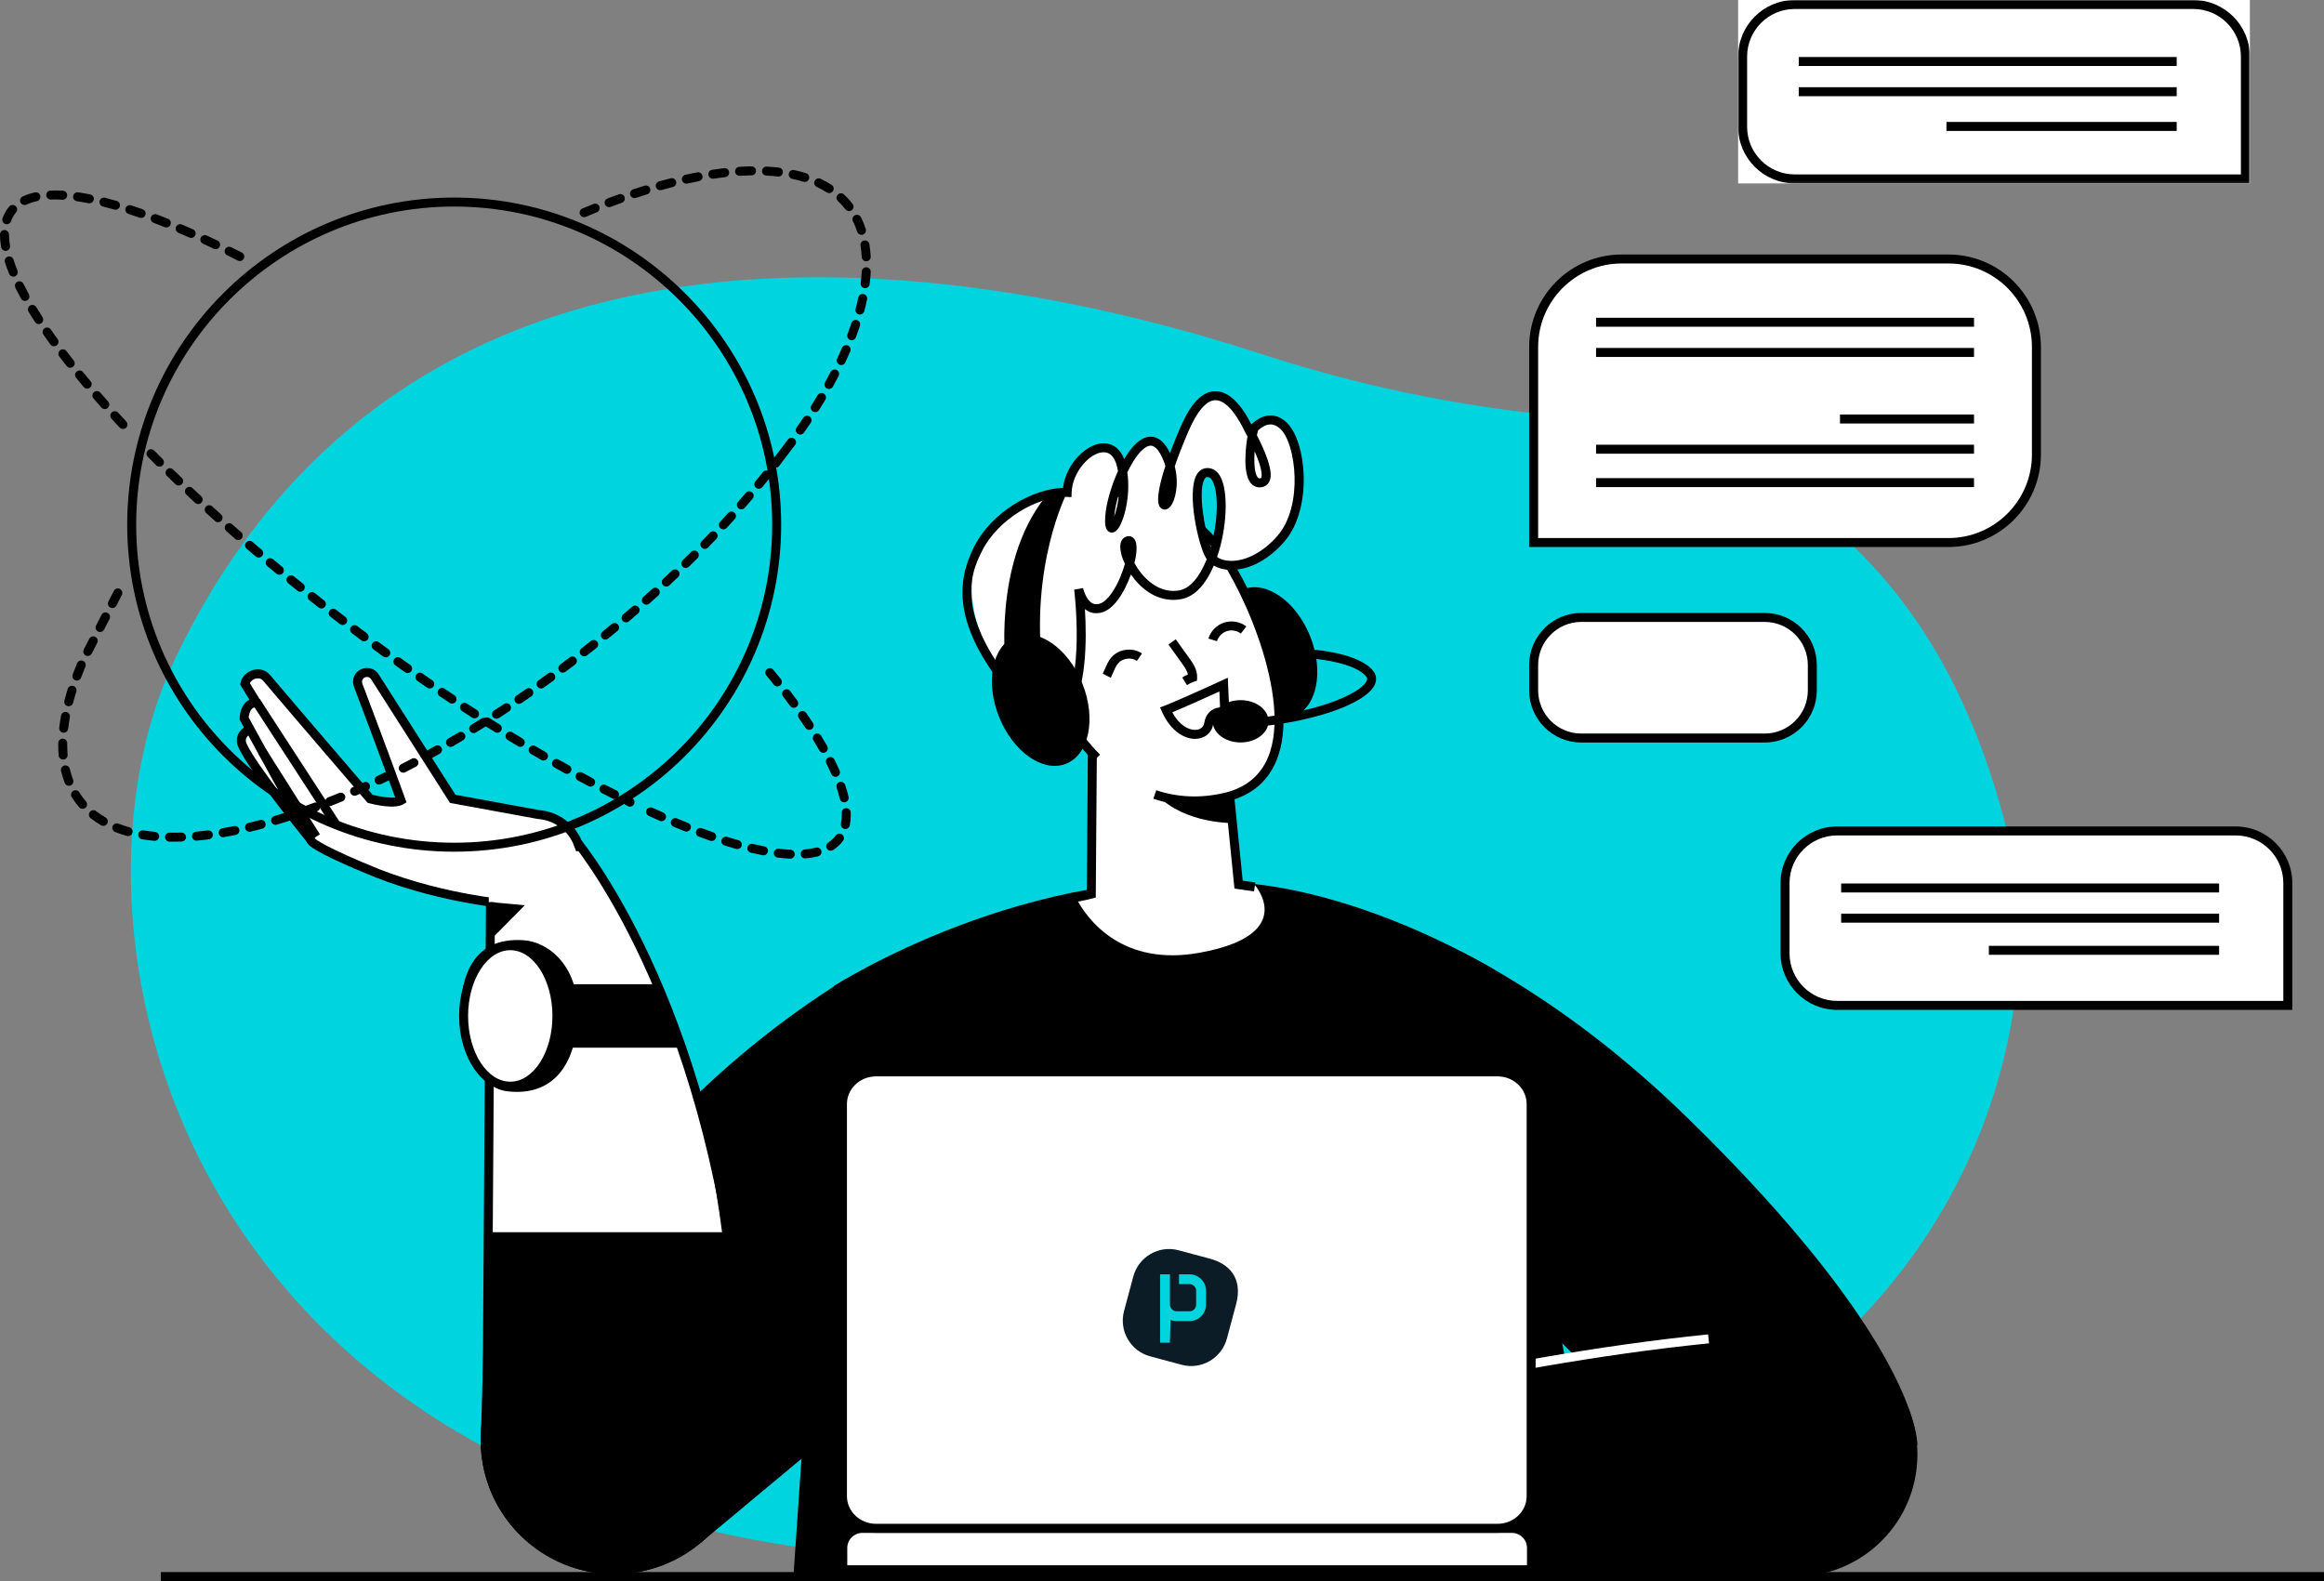
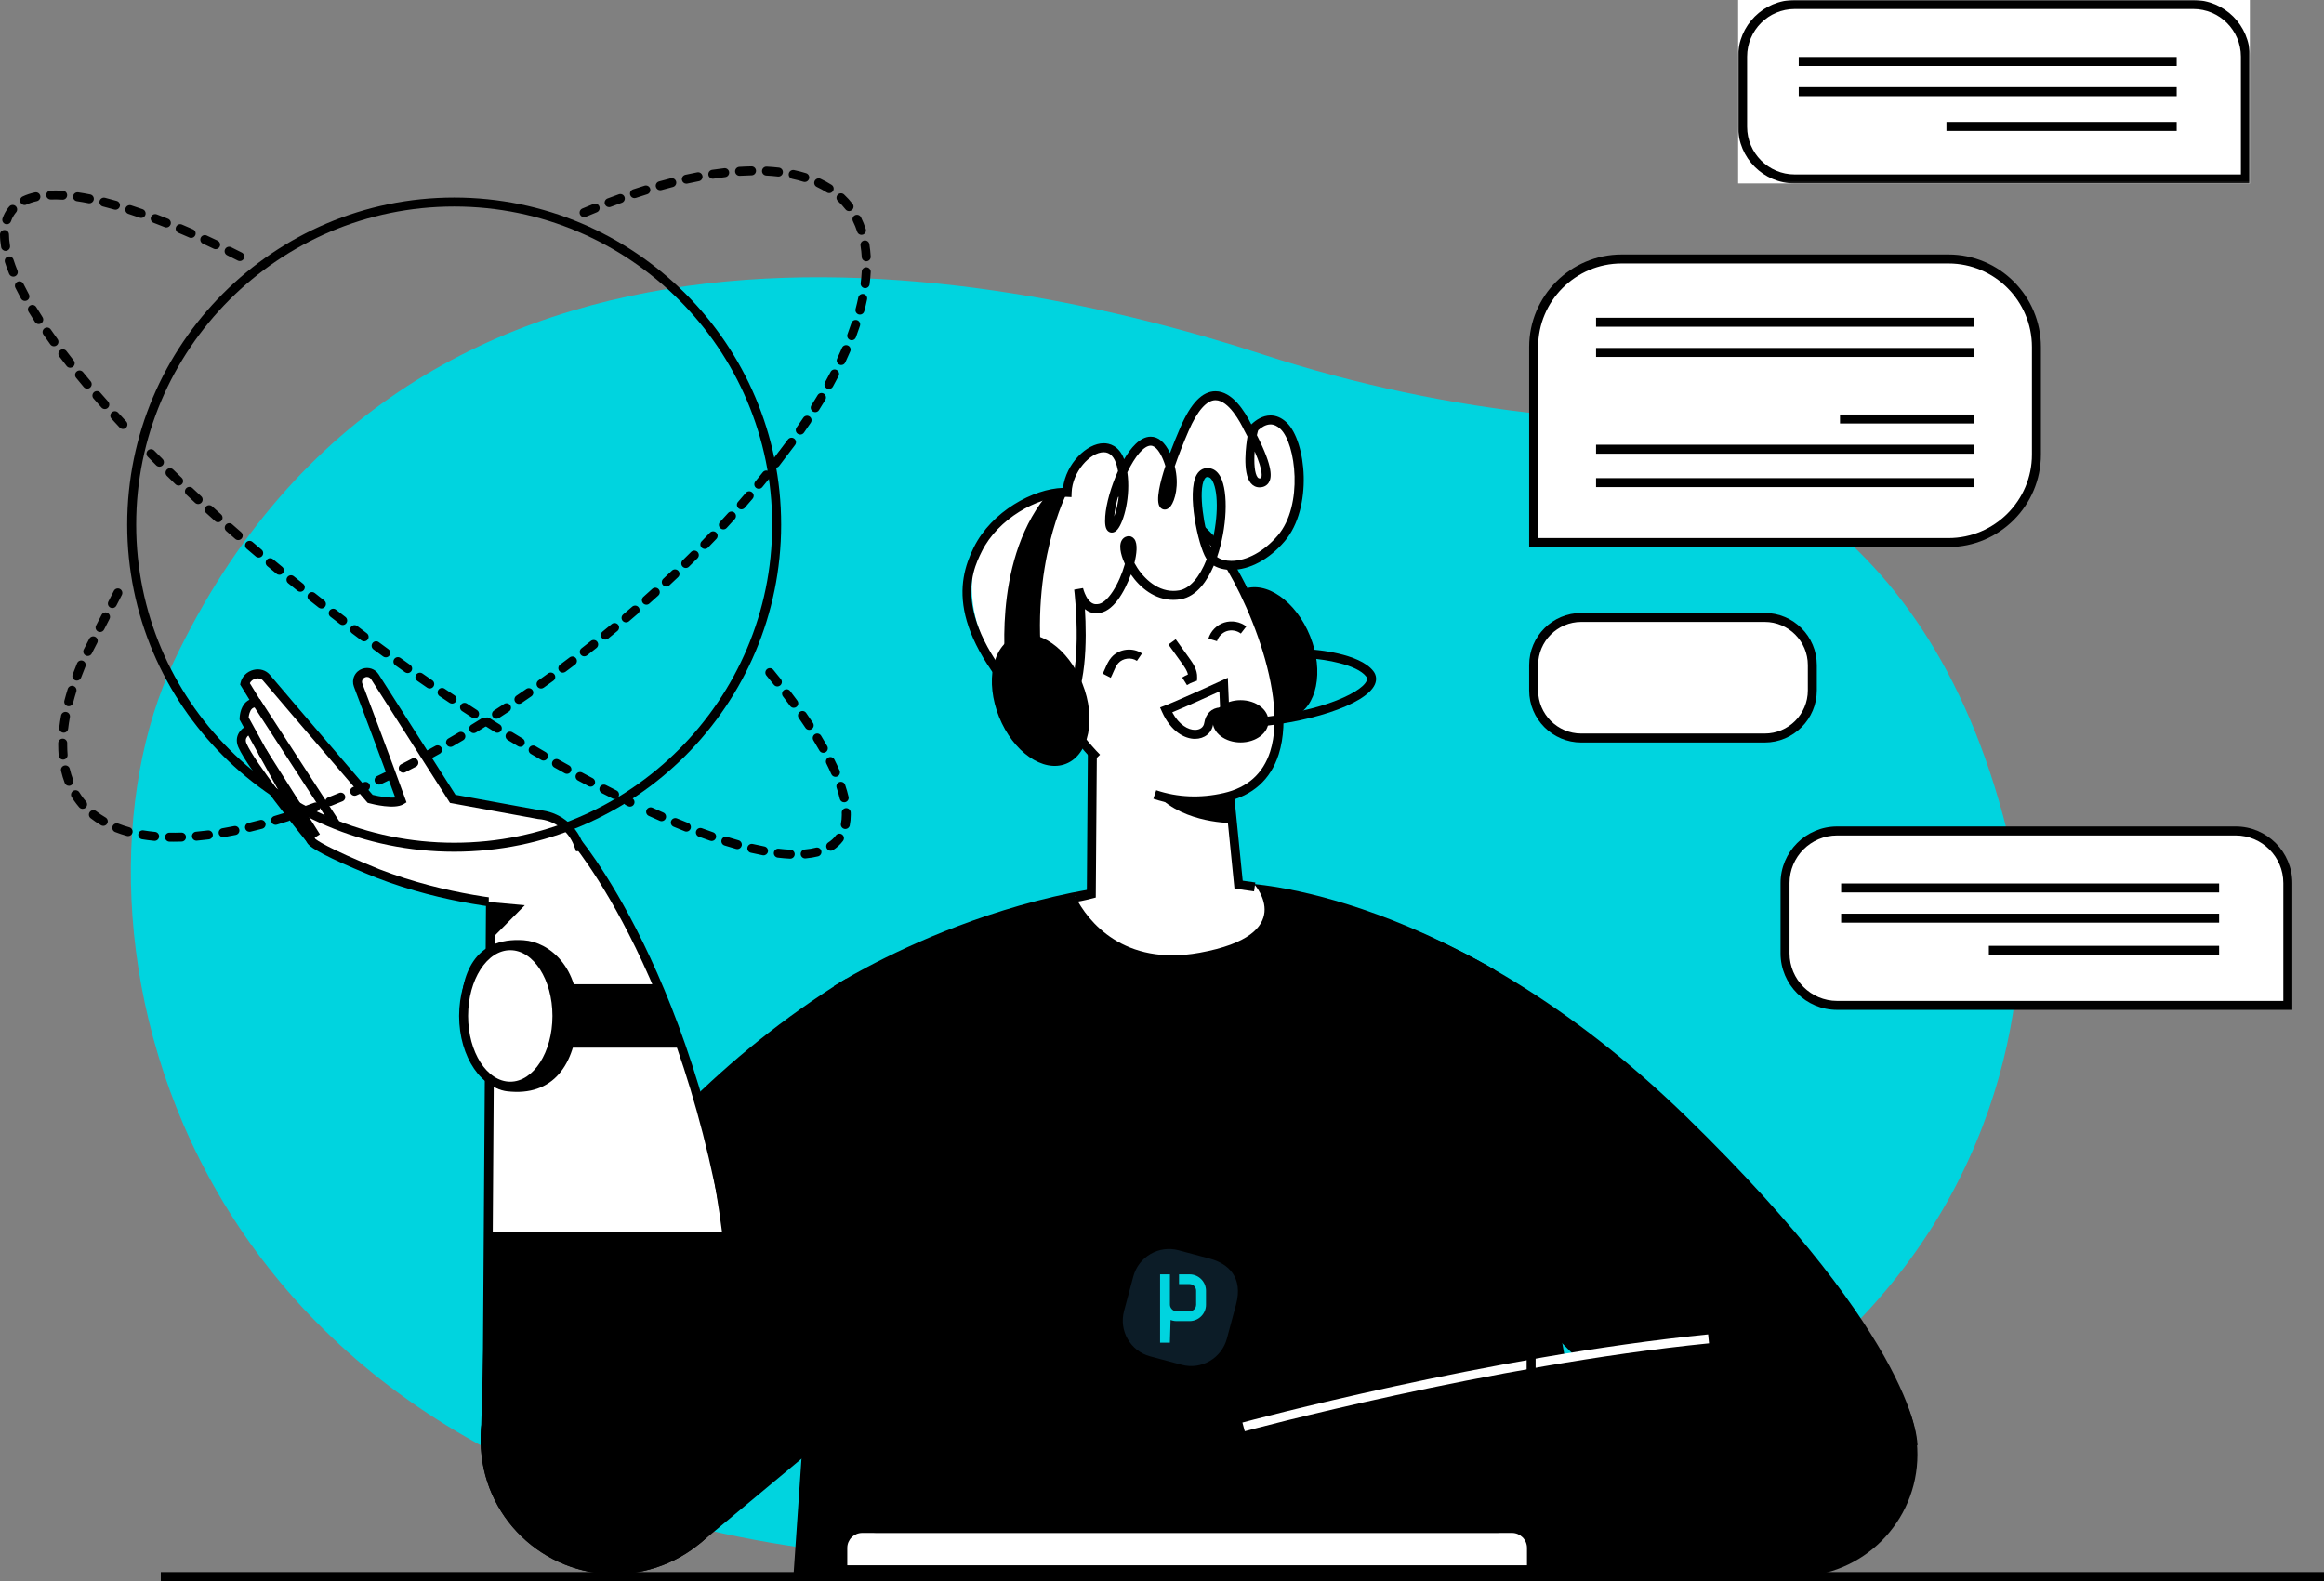
<svg xmlns="http://www.w3.org/2000/svg" xmlns:xlink="http://www.w3.org/1999/xlink" width="1164px" height="792px" viewBox="0 0 1164 792" version="1.1">
  <rect x="0" y="0" width="1164" height="792" fill="#808080" stroke="none" />
  <title>Illustration_job02</title>
  <defs>
    <polygon id="path-1" points="0 0 256.313 0 256.313 91.878 0 91.878" />
  </defs>
  <g id="_material" stroke="none" stroke-width="1" fill="none" fill-rule="evenodd">
    <g id="Medium-Copy-3" transform="translate(-138, -144)">
      <g id="Illustration_job02" transform="translate(138, 144)">
        <path d="M87.086,331.29 C25.733,460.797 82.681,741.383 424.139,778.103 C972.266,837.049 1031.222,528.383 1007.112,424.05 C968.202,255.67 857.53,216.392 774.896,207.774 C726.408,202.717 678.611,192.586 632.256,177.484 C495.87,133.05 207.987,76.084 87.086,331.29" id="Fill-1" fill="#00D4DF" />
        <path d="M803.612,789.751 L397.388,789.751 L417.667,493.966 C417.667,493.966 515.72,430.682 622.86,442.466 C689.509,449.795 748.703,485.881 748.703,485.881 L803.612,789.751 Z" id="Fill-3" fill="#000000" />
        <path d="M838.188,728.639 C838.188,762.39 865.537,789.75 899.273,789.75 C933.01,789.75 960.358,762.39 960.358,728.639 C960.358,694.889 933.01,667.528 899.273,667.528 C865.537,667.528 838.188,694.889 838.188,728.639" id="Fill-5" fill="#000000" />
        <path d="M622.86,442.466 C622.86,442.466 727.159,444.99 844.719,559.526 C962.279,674.062 960.36,724.027 960.36,724.027 L838.188,728.639 L664.921,555.368 L622.86,442.466 Z" id="Fill-7" fill="#000000" />
        <path d="M899.273,667.528 L902.347,789.751 L622.861,789.751 L622.861,714.803 C622.861,714.803 778.64,672.525 899.273,667.528" id="Fill-9" fill="#000000" />
        <path d="M623.449,716.973 L622.272,712.631 C623.488,712.301 745.16,679.499 855.532,668.451 L855.98,672.927 C745.986,683.937 624.661,716.644 623.449,716.973" id="Fill-11" fill="#FFFFFF" />
        <path d="M496.786,651.27 L349.809,773.773 L249.967,687.462 C249.967,687.462 296.846,568.966 423.868,490.231 C477.269,601.358 496.786,651.27 496.786,651.27" id="Fill-13" fill="#000000" />
        <path d="M374.478,713.889 C378.641,750.717 352.173,783.948 315.36,788.112 C278.548,792.276 245.331,765.797 241.168,728.969 C237.006,692.141 263.474,658.91 300.286,654.745 C337.099,650.582 370.315,677.061 374.478,713.889" id="Fill-15" fill="#000000" />
        <path d="M126.796,364.557 C126.796,364.557 118.663,367.029 121.443,373.415 C126.161,384.254 155.214,420.078 155.214,420.078 L171.48,414.675 L126.796,364.557 Z" id="Fill-17" fill="#FFFFFF" />
        <path d="M126.177,367.241 C125.134,367.769 123.869,368.627 123.353,369.758 C122.99,370.549 123.04,371.452 123.504,372.517 C127.567,381.853 150.904,411.129 155.986,417.451 L167.525,413.618 L126.177,367.241 Z M154.449,422.703 L153.469,421.495 C152.275,420.023 124.166,385.307 119.381,374.313 C118.402,372.063 118.365,369.833 119.275,367.862 C121.033,364.052 125.625,362.562 126.143,362.405 L127.518,361.987 L175.434,415.731 L154.449,422.703 Z" id="Fill-19" fill="#000000" />
        <path d="M269.785,408.029 L268.747,454.061 C268.747,454.061 229.848,453.294 189.261,437.561 C157.177,424.534 156.017,421.421 156.017,421.421 L123.162,359.567 C123.162,359.567 122.775,351.059 128.959,351.446 L123.162,342.164 C123.162,342.164 123.166,342.137 123.176,342.086 C124.125,337.265 130.303,335.757 133.475,339.51 C147.131,355.675 185.395,400.171 185.395,400.171 C185.395,400.171 196.992,403.265 200.857,400.945 C193.273,380.005 183.31,353.588 179.371,343.186 C178.437,340.718 179.737,337.978 182.234,337.127 L182.315,337.099 C184.35,336.405 186.595,337.193 187.752,339.006 L226.756,400.171 L269.785,408.029 Z" id="Fill-21" fill="#FFFFFF" />
        <path d="M245.039,431.013 C245.039,443.742 255.354,454.061 268.077,454.061 C280.801,454.061 291.115,443.742 291.115,431.013 C291.115,418.284 280.801,407.965 268.077,407.965 C255.354,407.965 245.039,418.284 245.039,431.013" id="Fill-23" fill="#FFFFFF" />
        <path d="M265.505,456.173 C256.097,455.659 222.733,452.948 188.448,439.657 C173.785,433.704 156.175,425.993 154.055,422.498 L154.046,422.503 L120.011,360.486 L120.018,359.895 C120.024,359.354 120.167,354.518 123.182,351.717 C123.714,351.223 124.306,350.822 124.946,350.52 L120.291,342.92 L120.48,342.04 C121.15,338.931 123.699,336.394 126.973,335.575 C130.093,334.794 133.231,335.738 135.169,338.032 C147.839,353.028 182.246,393.059 186.639,398.168 C190.102,399.026 195.058,399.803 197.938,399.493 C190.506,379.044 181.075,354.036 177.269,343.982 C176.601,342.218 176.674,340.307 177.478,338.601 C178.283,336.889 179.714,335.609 181.508,334.997 C184.614,333.94 187.928,335.102 189.647,337.796 L228.124,398.135 L270.073,405.818 C279.783,406.58 288.274,412.942 291.73,422.055 L294.445,429.539 L290.217,431.074 L287.515,423.62 C284.673,416.127 277.645,410.884 269.62,410.295 L269.38,410.264 L225.387,402.207 L185.857,340.216 C185.256,339.274 184.096,338.869 183.039,339.228 C182.329,339.47 181.827,339.918 181.546,340.517 C181.267,341.109 181.241,341.774 181.474,342.388 C185.422,352.819 195.42,379.328 202.97,400.179 L203.601,401.921 L202.013,402.873 C197.555,405.549 186.906,402.903 184.815,402.344 L184.145,402.165 L183.691,401.638 C183.308,401.193 145.224,356.902 131.736,340.936 C130.901,339.947 129.53,339.576 128.063,339.94 C126.735,340.271 125.657,341.131 125.137,342.223 L132.725,354.607 L128.406,354.337 C127.491,354.284 126.8,354.494 126.241,355.014 C125.081,356.092 124.658,358.231 124.546,359.403 L157.902,420.18 C158.482,420.727 163.155,424.534 190.106,435.477 C223.74,448.514 256.509,451.177 265.751,451.682 L265.505,456.173 Z" id="Fill-25" fill="#000000" />
        <path d="M168.001,412.562 L128.238,351.372 L168.001,412.562 Z" id="Fill-27" fill="#FFFFFF" />
        <polygon id="Fill-29" fill="#000000" points="166.115 413.788 126.352 352.597 130.123 350.146 169.885 411.337" />
        <path d="M158.337,419.136 L131.224,376.3 L158.337,419.136 Z" id="Fill-31" fill="#FFFFFF" />
        <polygon id="Fill-33" fill="#000000" points="156.438 420.34 129.325 377.503 133.123 375.097 160.236 417.934" />
        <path d="M291.115,426.166 L245.039,431.013 L241.786,709.271 L367.331,713.889 C367.331,713.889 374.041,526.232 291.115,426.166" id="Fill-35" fill="#FFFFFF" />
        <path d="M364.749,617.255 C370.975,657.13 374.535,681.449 374.491,728.969 L240.738,723.997 L243.818,617.255 L364.749,617.255 Z" id="Fill-37" fill="#000000" />
        <polygon id="Fill-39" fill="#000000" points="262.861 453.466 245.621 451.917 246.177 470.345" />
        <path d="M374.478,713.889 C378.641,750.717 352.173,783.948 315.36,788.112 C278.548,792.276 245.331,765.797 241.168,728.969 C237.006,692.141 263.474,658.91 300.286,654.745 C337.099,650.582 370.315,677.061 374.478,713.889" id="Fill-41" fill="#000000" />
        <path d="M371.795,709.354 C365.236,532.074 300.82,440.629 287.973,424.097 C287.479,423.462 287.331,423.271 287.205,422.835 L289.365,422.211 L291.217,420.941 C291.266,421.008 291.369,421.138 291.523,421.336 C304.517,438.059 369.679,530.528 376.288,709.187 L371.795,709.354 Z" id="Fill-43" fill="#000000" />
        <polygon id="Fill-45" fill="#000000" points="246.067 725.627 241.57 725.561 243.419 451.884 247.916 451.95" />
        <polygon id="Fill-47" fill="#000000" points="254.089 524.821 341.373 524.821 330.263 493.038 254.089 493.038" />
        <path d="M230.693,507.788 C230.693,527.217 241.122,545.129 253.938,546.659 C277.181,549.436 288.283,533.124 289.349,509.617 C290.486,484.557 275.14,471.88 262.263,470.998 C237.385,469.295 230.693,488.358 230.693,507.788" id="Fill-49" fill="#000000" />
        <path d="M232.202,508.923 C232.202,528.353 242.665,544.103 255.572,544.103 C268.478,544.103 278.941,528.353 278.941,508.923 C278.941,489.493 268.478,473.743 255.572,473.743 C242.665,473.743 232.202,489.493 232.202,508.923" id="Fill-51" fill="#FFFFFF" />
        <path d="M255.572,475.991 C243.926,475.991 234.45,490.765 234.45,508.922 C234.45,527.081 243.926,541.854 255.572,541.854 C267.218,541.854 276.693,527.081 276.693,508.922 C276.693,490.765 267.218,475.991 255.572,475.991 M255.572,546.352 C241.446,546.352 229.954,529.561 229.954,508.922 C229.954,488.284 241.446,471.493 255.572,471.493 C269.698,471.493 281.189,488.284 281.189,508.922 C281.189,529.561 269.698,546.352 255.572,546.352" id="Fill-53" fill="#000000" />
        <path d="M614.017,379.844 L620.356,442.108 L628.424,443.261 C628.424,443.261 650.716,468.246 600.763,477.276 C562.892,484.121 544.864,461.709 538.525,449.026 L546.593,447.873 L547.169,370.043 L614.017,379.844 Z" id="Fill-55" fill="#FFFFFF" />
        <path d="M538.843,451.83 L538.206,447.376 C540.116,447.103 542.693,446.515 544.358,446.113 L544.94,367.443 L616.08,377.872 L622.417,441.173 L628.741,442.077 L628.106,446.531 L618.294,445.129 L611.955,381.815 L549.398,372.643 L548.828,449.613 L547.161,450.049 C546.957,450.103 542.131,451.36 538.843,451.83" id="Fill-57" fill="#000000" />
        <path d="M614.473,335.444 C607.438,317.855 611.078,299.857 622.602,295.243 C634.126,290.631 649.171,301.15 656.206,318.739 C663.24,336.329 659.6,354.327 648.076,358.94 C636.552,363.553 621.507,353.034 614.473,335.444" id="Fill-59" fill="#000000" />
        <path d="M529.304,352.747 C529.304,352.747 558.118,412.129 613.441,399.445 C668.763,386.762 625.542,291.635 607.678,271.457 C587.327,248.47 554.085,234.56 524.694,261.08 C494.614,288.222 518.355,329.11 529.304,352.747" id="Fill-61" fill="#FFFFFF" />
        <path d="M598.179,403.466 C591.177,403.466 584.322,402.355 577.68,400.133 L579.106,395.866 C589.867,399.466 601.25,399.931 612.938,397.254 C624.813,394.531 632.628,387.554 636.165,376.515 C646.173,345.297 619.805,288.547 605.994,272.949 C593.253,258.557 577.218,249.813 562,248.959 C549.179,248.235 537.139,252.88 526.2,262.75 C499.993,286.397 516.978,321.791 528.216,345.212 C529.328,347.527 530.385,349.73 531.344,351.801 C531.356,351.814 539.142,365.997 550.958,378.058 L547.747,381.207 C535.476,368.681 527.656,354.423 527.33,353.823 C526.313,351.638 525.264,349.454 524.163,347.159 C512.344,322.53 494.485,285.311 523.188,259.41 C535.05,248.706 548.186,243.678 562.252,244.468 C578.659,245.388 595.829,254.682 609.361,269.966 C624.09,286.602 651.109,344.628 640.447,377.889 C636.39,390.545 627.473,398.536 613.942,401.638 C608.624,402.857 603.361,403.466 598.179,403.466" id="Fill-63" fill="#000000" />
        <path d="M587.136,356.818 C590.623,363.266 595.189,365.626 598.501,365.626 C601.045,365.626 602.827,364.315 603.151,362.206 C603.869,357.537 606.815,354.657 611.091,354.383 L610.757,346.384 C605.271,348.886 593.751,354.1 587.136,356.818 M598.501,370.124 C593.439,370.124 586.445,366.556 581.997,356.543 L581.035,354.38 L583.244,353.53 C590.583,350.706 611.713,341 611.925,340.903 L614.971,339.503 L615.812,359.695 L612.895,358.965 C612.894,358.965 612.423,358.859 611.77,358.859 C609.345,358.859 608.018,360.14 607.595,362.89 C606.93,367.216 603.275,370.124 598.501,370.124" id="Fill-65" fill="#000000" />
        <path d="M594.508,343.193 L592.122,339.379 C593.037,338.806 593.996,338.301 594.984,337.87 C594.606,336.064 593.389,334.244 591.972,332.27 L585.215,322.861 L588.867,320.236 L595.624,329.646 C597.383,332.095 599.791,335.449 599.591,339.474 L599.515,340.995 L598.075,341.489 C596.829,341.918 595.629,342.491 594.508,343.193" id="Fill-67" fill="#000000" />
        <path d="M556.328,339.524 L552.333,337.458 C552.732,336.684 553.084,335.865 553.456,334.997 C554.297,333.034 555.167,331.005 556.711,329.25 C560.456,324.992 567.306,324.138 571.982,327.349 L569.438,331.058 C566.624,329.125 562.342,329.658 560.087,332.222 C559.017,333.438 558.323,335.056 557.588,336.77 C557.202,337.673 556.801,338.606 556.328,339.524" id="Fill-69" fill="#000000" />
        <path d="M609.541,321.198 L605.236,319.898 C606.37,316.138 609.398,313.059 613.137,311.861 C616.877,310.664 621.127,311.411 624.235,313.811 L621.486,317.371 C619.561,315.884 616.823,315.403 614.508,316.145 C612.193,316.887 610.243,318.871 609.541,321.198" id="Fill-71" fill="#000000" />
        <path d="M626.119,216.688 C626.119,216.688 634.187,205.157 642.831,213.228 C651.475,221.3 655.509,253.585 641.678,269.728 C627.847,285.87 610.559,285.87 605.949,278.375 C601.339,270.881 594.423,233.983 605.949,236.866 C617.474,239.749 611.136,294.518 590.966,297.978 C570.796,301.436 558.695,272.034 565.033,270.881 C571.373,269.728 561.576,304.896 549.474,304.896 C542.559,305.472 540.254,295.095 540.254,295.095 C540.254,295.095 548.898,364.277 521.236,361.395 C480.222,320.12 485.124,290.213 489.734,275.224 C494.344,260.234 520.661,246.091 534.491,246.667 C535.067,229.371 556.647,214.204 561.576,232.831 C566.762,252.432 554.66,275.493 555.813,258.774 C556.966,242.055 574.123,204.269 584.627,229.371 C595,254.162 568.421,272.395 593.271,214.958 C609.983,176.331 626.119,216.688 626.119,216.688" id="Fill-73" fill="#FFFFFF" />
        <path d="M628.415,226.113 C627.993,231.835 628.364,237.261 629.925,239.153 C630.257,239.553 630.526,239.636 630.831,239.636 C631.5,239.636 631.608,239.458 631.66,239.373 C631.838,239.081 633.01,236.548 628.415,226.113 L628.415,226.113 Z M560.483,247.238 C559.185,251.426 558.319,255.468 558.071,258.727 C559.08,255.956 560.103,251.901 560.483,247.238 L560.483,247.238 Z M604.73,238.955 C604.428,238.955 603.866,238.955 603.244,240.069 C599.977,245.918 603.2,265.322 606.437,274.073 C610,261.569 610.53,247.053 607.341,241.01 C606.931,240.234 606.263,239.264 605.404,239.048 C605.157,238.987 604.93,238.955 604.73,238.955 L604.73,238.955 Z M522.238,359.217 C522.456,359.228 522.67,359.234 522.882,359.234 L522.885,359.234 C526.147,359.234 528.845,357.974 531.128,355.385 C543.59,341.261 538.08,295.83 538.023,295.373 L542.449,294.607 C542.467,294.686 544.48,303.057 549.288,302.654 L549.474,302.646 C554.672,302.646 560.653,292.342 563.409,282.507 C562.223,279.949 560.011,274.306 561.716,270.898 C562.319,269.692 563.354,268.9 564.631,268.668 C566.083,268.401 567.29,268.918 568.123,269.997 C569.992,272.424 569.251,277.706 568.189,282.015 C571.723,288.635 578.773,296.011 587.684,296.01 C588.641,296.01 589.618,295.926 590.586,295.76 C595.901,294.849 600.781,289.309 604.404,280.113 C604.274,279.93 604.151,279.744 604.034,279.554 C600.15,273.239 594.313,246.835 599.318,237.875 C600.86,235.117 603.492,233.931 606.494,234.685 C608.477,235.18 610.1,236.602 611.317,238.91 C615.363,246.576 614.538,264.632 609.596,279.022 C611.335,280.272 613.854,280.97 616.726,280.97 C624.465,280.97 633.155,276.221 639.971,268.264 C652.92,253.15 649.053,222.116 641.296,214.873 C639.666,213.351 638.049,212.611 636.354,212.611 C633.929,212.611 631.695,214.154 630.184,215.531 C630.061,215.851 629.822,216.618 629.529,218.005 C637.846,234.359 636.93,239.368 635.499,241.715 C634.548,243.275 632.89,244.134 630.831,244.134 C629.113,244.134 627.601,243.403 626.459,242.018 C622.068,236.699 624.211,222.253 624.822,218.686 C624.309,217.701 623.875,216.892 623.572,216.326 C623.31,215.836 623.136,215.507 623.073,215.377 C621.411,211.881 615.468,200.477 608.79,200.477 C604.339,200.477 599.686,205.793 595.334,215.851 C592.498,222.407 590.165,228.37 588.393,233.587 C590.766,243.056 588.452,250.8 586.381,253.512 C585.274,254.96 584.132,255.265 583.37,255.266 L583.368,255.266 C582.419,255.266 581.541,254.801 580.958,253.991 C578.69,250.842 581.136,241.229 583.697,233.453 C583.377,232.371 582.994,231.293 582.553,230.239 C581.219,227.052 579.058,223.252 576.336,223.252 C573.043,223.252 568.588,228.347 564.637,236.597 C566.389,248.486 562.93,261.432 559.682,265.265 C558.829,266.273 557.883,266.785 556.873,266.785 L556.872,266.785 C556.072,266.785 555.322,266.453 554.758,265.85 C553.657,264.67 553.302,262.508 553.57,258.62 C553.998,252.41 556.497,243.587 559.973,235.957 C559.812,235.087 559.62,234.231 559.402,233.406 C558.197,228.85 555.969,226.541 552.783,226.541 C546.071,226.541 537.085,236.337 536.737,246.742 L536.662,249.027 L534.38,248.914 C534.01,248.895 533.633,248.887 533.25,248.887 C519.725,248.887 499.822,259.87 491.749,276.221 C486.559,286.731 474.433,311.287 522.238,359.217 L522.238,359.217 Z M522.881,363.732 C522.271,363.732 521.648,363.699 521.004,363.631 L520.214,363.55 L519.65,362.989 C474.646,318.144 478.944,291.997 487.718,274.227 C496.649,256.14 517.637,244.815 532.416,244.399 C533.93,232.142 544.401,222.042 552.783,222.042 C555.589,222.042 560.415,223.139 563.035,230.02 C566.258,224.522 570.929,218.754 576.336,218.754 C580.153,218.754 583.399,221.501 585.997,226.929 C587.481,222.953 589.224,218.648 591.208,214.065 C596.473,201.894 602.224,195.978 608.79,195.978 C617.16,195.978 623.487,206.031 626.73,212.61 C626.783,212.553 626.833,212.506 626.879,212.463 C628.983,210.478 632.333,208.112 636.354,208.112 C639.202,208.112 641.897,209.28 644.364,211.584 C654.339,220.898 657.672,254.516 643.385,271.191 C635.612,280.265 625.895,285.469 616.726,285.469 C613.347,285.469 610.334,284.719 607.95,283.316 C604.769,290.774 599.511,298.793 591.346,300.194 C590.127,300.403 588.895,300.509 587.684,300.509 C578.425,300.51 571.068,294.52 566.429,287.772 C563.367,296.247 557.441,307.058 549.569,307.144 C547.028,307.333 544.997,306.451 543.395,305.117 C544.324,320.06 544.44,347.096 534.5,358.362 C531.357,361.924 527.45,363.73 522.886,363.732 L522.881,363.732 Z" id="Fill-75" fill="#000000" />
        <path d="M534.491,246.667 C534.491,246.667 515.474,282.988 522.389,337.181 C506.83,338.334 503.949,336.604 503.949,336.604 C503.949,336.604 496.457,282.988 523.542,248.973 C529.881,244.938 534.491,246.667 534.491,246.667" id="Fill-77" fill="#000000" />
        <path d="M500.37,359.082 C493.336,341.492 496.975,323.494 508.499,318.881 C520.024,314.268 535.069,324.788 542.103,342.377 C549.138,359.966 545.498,377.965 533.974,382.577 C522.449,387.191 507.405,376.671 500.37,359.082" id="Fill-79" fill="#000000" />
        <path d="M622.987,364.549 L622.734,360.058 C657.802,358.078 681.497,347.596 684.471,341.106 C684.959,340.04 684.678,339.439 684.3,338.947 C679.507,332.7 662.986,330.3 657.024,329.902 L657.322,325.414 C658.28,325.477 680.856,327.071 687.868,336.207 C689.399,338.204 689.645,340.61 688.558,342.981 C683.924,353.094 654.509,362.769 622.987,364.549" id="Fill-81" fill="#000000" />
        <path d="M607.388,361.326 C607.388,367.178 613.645,371.922 621.364,371.922 C629.082,371.922 635.339,367.178 635.339,361.326 C635.339,355.474 629.082,350.729 621.364,350.729 C613.645,350.729 607.388,355.474 607.388,361.326" id="Fill-83" fill="#000000" />
        <path d="M617.422,412.291 L615.946,398.793 C615.946,398.793 596.655,403.976 579.826,398.471 C593.526,412.717 617.422,412.291 617.422,412.291" id="Fill-85" fill="#000000" />
        <path d="M791.995,369.71 L883.873,369.71 C897.044,369.71 907.721,359.028 907.721,345.851 L907.721,333.154 C907.721,319.978 897.044,309.296 883.873,309.296 L791.995,309.296 C778.824,309.296 768.147,319.978 768.147,333.154 L768.147,345.851 C768.147,359.028 778.824,369.71 791.995,369.71" id="Fill-87" fill="#FFFFFF" />
        <path d="M791.995,311.545 C780.085,311.545 770.395,321.238 770.395,333.154 L770.395,345.852 C770.395,357.767 780.085,367.46 791.995,367.46 L883.873,367.46 C895.784,367.46 905.473,357.767 905.473,345.852 L905.473,333.154 C905.473,321.238 895.784,311.545 883.873,311.545 L791.995,311.545 Z M883.873,371.959 L791.995,371.959 C777.606,371.959 765.899,360.248 765.899,345.852 L765.899,333.154 C765.899,318.758 777.606,307.046 791.995,307.046 L883.873,307.046 C898.263,307.046 909.969,318.758 909.969,333.154 L909.969,345.852 C909.969,360.248 898.263,371.959 883.873,371.959 L883.873,371.959 Z" id="Fill-89" fill="#000000" />
        <g id="Group-93" transform="translate(870.563, 0)">
          <mask id="mask-2" fill="white">
            <use xlink:href="#path-1" />
          </mask>
          <use id="Clip-92" fill="#FFFFFF" xlink:href="#path-1" />
          <path d="M28.338,4.498 C15.192,4.498 4.497,15.198 4.497,28.35 L4.497,63.528 C4.497,76.679 15.192,87.379 28.338,87.379 L251.817,87.379 L251.817,28.35 C251.817,15.198 241.122,4.498 227.976,4.498 L28.338,4.498 Z M256.313,91.878 L28.338,91.878 C12.713,91.878 0,79.159 0,63.528 L0,28.35 C0,12.717 12.713,-0 28.338,-0 L227.976,-0 C243.602,-0 256.313,12.717 256.313,28.35 L256.313,91.878 Z" id="Fill-91" fill="#000000" mask="url(#mask-2)" />
        </g>
        <polygon id="Fill-94" fill="#000000" points="900.916 33.057 1090.221 33.057 1090.221 28.559 900.916 28.559" />
        <polygon id="Fill-96" fill="#000000" points="900.916 48.188 1090.221 48.188 1090.221 43.689 900.916 43.689" />
        <polygon id="Fill-97" fill="#000000" points="974.899 65.588 1090.221 65.588 1090.221 61.089 974.899 61.089" />
        <path d="M920.144,503.638 L1145.871,503.638 L1145.871,442.359 C1145.871,427.944 1134.191,416.259 1119.782,416.259 L920.144,416.259 C905.736,416.259 894.055,427.944 894.055,442.359 L894.055,477.538 C894.055,491.953 905.736,503.638 920.144,503.638" id="Fill-98" fill="#FFFFFF" />
        <path d="M920.144,418.508 C906.998,418.508 896.303,429.208 896.303,442.36 L896.303,477.538 C896.303,490.689 906.998,501.388 920.144,501.388 L1143.624,501.388 L1143.624,442.36 C1143.624,429.208 1132.928,418.508 1119.782,418.508 L920.144,418.508 Z M1148.12,505.887 L920.144,505.887 C904.519,505.887 891.807,493.17 891.807,477.538 L891.807,442.36 C891.807,426.728 904.519,414.009 920.144,414.009 L1119.782,414.009 C1135.408,414.009 1148.12,426.728 1148.12,442.36 L1148.12,505.887 Z" id="Fill-99" fill="#000000" />
        <polygon id="Fill-100" fill="#000000" points="922.159 447.067 1111.464 447.067 1111.464 442.569 922.159 442.569" />
        <polygon id="Fill-101" fill="#000000" points="922.159 462.198 1111.464 462.198 1111.464 457.699 922.159 457.699" />
        <polygon id="Fill-102" fill="#000000" points="996.142 478.303 1111.464 478.303 1111.464 473.804 996.142 473.804" />
        <path d="M975.903,271.778 L768.147,271.778 L768.147,173.813 C768.147,149.469 787.874,129.733 812.208,129.733 L975.903,129.733 C1000.237,129.733 1019.963,149.469 1019.963,173.813 L1019.963,227.698 C1019.963,252.043 1000.237,271.778 975.903,271.778" id="Fill-103" fill="#FFFFFF" />
        <path d="M770.395,269.529 L975.903,269.529 C998.958,269.529 1017.715,250.764 1017.715,227.699 L1017.715,173.813 C1017.715,150.748 998.958,131.983 975.903,131.983 L812.207,131.983 C789.152,131.983 770.395,150.748 770.395,173.813 L770.395,269.529 Z M975.903,274.028 L765.898,274.028 L765.898,173.813 C765.898,148.268 786.673,127.485 812.207,127.485 L975.903,127.485 C1001.438,127.485 1022.212,148.268 1022.212,173.813 L1022.212,227.699 C1022.212,253.245 1001.438,274.028 975.903,274.028 L975.903,274.028 Z" id="Fill-104" fill="#000000" />
        <polygon id="Fill-105" fill="#000000" points="799.403 163.675 988.707 163.675 988.707 159.177 799.403 159.177" />
        <polygon id="Fill-106" fill="#000000" points="799.403 178.806 988.707 178.806 988.707 174.307 799.403 174.307" />
        <polygon id="Fill-107" fill="#000000" points="921.586 212.145 988.707 212.145 988.707 207.646 921.586 207.646" />
        <polygon id="Fill-108" fill="#000000" points="799.403 227.275 988.707 227.275 988.707 222.777 799.403 222.777" />
        <polygon id="Fill-109" fill="#000000" points="799.403 244.007 988.707 244.007 988.707 239.509 799.403 239.509" />
        <path d="M56.289,304.603 C55.943,304.603 55.591,304.522 55.263,304.353 C54.158,303.785 53.723,302.429 54.291,301.324 L57.031,295.99 C57.598,294.886 58.954,294.448 60.058,295.018 C61.162,295.585 61.598,296.941 61.03,298.046 L58.29,303.381 C57.891,304.157 57.104,304.603 56.289,304.603 M50.121,316.605 C49.776,316.605 49.425,316.525 49.096,316.355 C47.992,315.788 47.556,314.432 48.124,313.327 L50.865,307.992 C51.432,306.888 52.788,306.452 53.892,307.02 C54.996,307.588 55.432,308.943 54.864,310.049 L52.123,315.383 C51.725,316.159 50.937,316.605 50.121,316.605 M43.956,328.608 C43.61,328.608 43.259,328.528 42.93,328.359 C41.826,327.791 41.39,326.436 41.958,325.33 L44.698,319.996 C45.264,318.892 46.621,318.456 47.725,319.024 C48.83,319.591 49.265,320.947 48.697,322.052 L45.957,327.387 C45.559,328.163 44.771,328.608 43.956,328.608 M38.498,340.932 C38.238,340.932 37.974,340.887 37.716,340.791 C36.552,340.359 35.958,339.065 36.39,337.901 C37.081,336.037 37.828,334.132 38.612,332.24 C39.087,331.092 40.404,330.548 41.549,331.022 C42.697,331.498 43.241,332.814 42.766,333.961 C42.004,335.801 41.278,337.654 40.606,339.465 C40.27,340.372 39.41,340.932 38.498,340.932 M34.427,353.793 C34.241,353.793 34.051,353.769 33.862,353.72 C32.66,353.408 31.938,352.181 32.249,350.978 C32.747,349.057 33.312,347.081 33.927,345.107 C34.298,343.921 35.554,343.256 36.744,343.629 C37.929,344 38.59,345.261 38.22,346.447 C37.626,348.351 37.081,350.256 36.602,352.107 C36.339,353.121 35.427,353.793 34.427,353.793 M31.911,367.039 C31.825,367.039 31.738,367.034 31.651,367.024 C30.417,366.882 29.532,365.766 29.674,364.532 C29.902,362.553 30.209,360.507 30.588,358.452 C30.812,357.231 31.979,356.418 33.205,356.647 C34.427,356.872 35.235,358.045 35.01,359.267 C34.65,361.222 34.358,363.167 34.142,365.046 C34.01,366.193 33.038,367.039 31.911,367.039 M31.618,380.509 C30.461,380.509 29.478,379.621 29.38,378.447 C29.236,376.731 29.163,374.949 29.163,373.151 L29.169,372.24 C29.184,370.998 30.209,369.981 31.445,370.018 C32.687,370.034 33.681,371.054 33.666,372.296 L33.66,373.151 C33.66,374.824 33.727,376.479 33.86,378.071 C33.965,379.309 33.046,380.396 31.809,380.5 C31.745,380.506 31.681,380.509 31.618,380.509 M34.517,393.644 C33.612,393.644 32.759,393.093 32.416,392.197 C31.683,390.279 31.067,388.252 30.581,386.172 C30.299,384.962 31.05,383.753 32.26,383.47 C33.463,383.193 34.677,383.94 34.96,385.15 C35.399,387.032 35.957,388.863 36.617,390.591 C37.06,391.751 36.479,393.052 35.319,393.495 C35.055,393.595 34.784,393.644 34.517,393.644 M41.371,405.184 C40.74,405.184 40.112,404.92 39.667,404.404 C39.194,403.856 38.736,403.294 38.292,402.719 C37.447,401.624 36.648,400.471 35.917,399.29 C35.262,398.234 35.588,396.848 36.644,396.194 C37.699,395.54 39.085,395.865 39.739,396.92 C40.389,397.97 41.099,398.996 41.85,399.969 C42.244,400.478 42.652,400.978 43.072,401.465 C43.883,402.406 43.778,403.826 42.839,404.638 C42.414,405.004 41.891,405.184 41.371,405.184 M138.014,413.201 C137.042,413.201 136.146,412.565 135.858,411.586 C135.507,410.394 136.189,409.144 137.381,408.794 C139.26,408.24 141.157,407.659 143.069,407.053 C144.251,406.677 145.516,407.333 145.891,408.517 C146.267,409.701 145.612,410.965 144.428,411.341 C142.486,411.957 140.56,412.546 138.649,413.109 C138.438,413.171 138.225,413.201 138.014,413.201 M51.739,413.706 C51.357,413.706 50.969,413.607 50.614,413.401 C48.77,412.331 47.013,411.142 45.391,409.867 C44.416,409.099 44.246,407.685 45.014,406.708 C45.781,405.731 47.195,405.562 48.171,406.33 C49.627,407.476 51.208,408.546 52.869,409.51 C53.944,410.133 54.31,411.51 53.686,412.584 C53.269,413.304 52.515,413.706 51.739,413.706 M124.978,416.673 C123.96,416.673 123.038,415.976 122.793,414.942 C122.506,413.733 123.253,412.521 124.461,412.235 C126.363,411.784 128.284,411.302 130.223,410.791 C131.422,410.472 132.654,411.192 132.971,412.393 C133.287,413.594 132.57,414.824 131.369,415.142 C129.394,415.662 127.437,416.152 125.499,416.612 C125.325,416.653 125.15,416.673 124.978,416.673 M64.179,418.833 C63.98,418.833 63.777,418.806 63.576,418.75 C61.536,418.184 59.55,417.524 57.672,416.789 C56.516,416.336 55.946,415.031 56.398,413.874 C56.851,412.718 58.155,412.145 59.311,412.599 C61.046,413.28 62.886,413.89 64.779,414.416 C65.975,414.748 66.676,415.988 66.344,417.185 C66.068,418.181 65.163,418.833 64.179,418.833 M111.764,419.376 C110.688,419.376 109.738,418.6 109.551,417.503 C109.342,416.279 110.166,415.116 111.39,414.909 C113.308,414.582 115.251,414.22 117.218,413.824 C118.429,413.577 119.619,414.367 119.865,415.586 C120.11,416.804 119.322,417.989 118.104,418.235 C116.092,418.64 114.105,419.009 112.144,419.343 C112.017,419.365 111.89,419.376 111.764,419.376 M98.391,421.116 C97.238,421.116 96.255,420.233 96.153,419.062 C96.045,417.825 96.961,416.734 98.197,416.626 C100.104,416.459 102.081,416.247 104.072,415.995 C105.3,415.842 106.429,416.712 106.585,417.944 C106.741,419.177 105.868,420.303 104.637,420.459 C102.588,420.718 100.553,420.936 98.589,421.107 C98.522,421.113 98.456,421.116 98.391,421.116 M77.441,421.203 C77.371,421.203 77.3,421.2 77.228,421.194 C75.139,420.997 73.085,420.732 71.124,420.406 C69.9,420.203 69.072,419.045 69.276,417.819 C69.478,416.592 70.635,415.76 71.862,415.97 C73.717,416.278 75.664,416.528 77.648,416.714 C78.884,416.831 79.793,417.928 79.677,419.164 C79.567,420.329 78.588,421.203 77.441,421.203 M87.019,421.634 C86.299,421.634 85.585,421.627 84.877,421.613 C83.635,421.59 82.648,420.564 82.672,419.322 C82.695,418.079 83.71,417.042 84.962,417.116 C86.878,417.152 88.841,417.137 90.841,417.073 C92.06,417.039 93.121,418.006 93.161,419.248 C93.201,420.49 92.228,421.529 90.987,421.568 C89.647,421.612 88.325,421.634 87.019,421.634" id="Fill-110" fill="#000000" />
        <path d="M227.481,103.467 C139.658,103.467 68.208,174.947 68.208,262.808 C68.208,350.669 139.658,422.148 227.481,422.148 C315.305,422.148 386.754,350.669 386.754,262.808 C386.754,174.947 315.305,103.467 227.481,103.467 M63.711,262.808 C63.711,172.466 137.178,98.968 227.481,98.968 C317.784,98.968 391.251,172.466 391.251,262.808 C391.251,353.149 317.784,426.647 227.481,426.647 C137.178,426.647 63.711,353.149 63.711,262.808 Z" id="Fill-111" fill="#000000" />
        <path d="M388.457,234.296 C387.978,234.296 387.496,234.143 387.088,233.829 C386.103,233.071 385.92,231.659 386.676,230.675 C387.898,229.087 389.098,227.502 390.274,225.921 C391.016,224.925 392.425,224.719 393.419,225.46 C394.415,226.201 394.622,227.611 393.88,228.606 C392.689,230.206 391.477,231.811 390.241,233.418 C389.798,233.994 389.131,234.296 388.457,234.296 M380.057,244.856 C379.555,244.856 379.049,244.688 378.631,244.344 C377.671,243.554 377.534,242.137 378.322,241.178 C379.594,239.631 380.846,238.086 382.078,236.543 C382.851,235.573 384.266,235.415 385.237,236.19 C386.208,236.965 386.366,238.38 385.591,239.35 C384.346,240.91 383.08,242.472 381.796,244.035 C381.351,244.576 380.706,244.856 380.057,244.856 M371.332,255.148 C370.806,255.148 370.278,254.965 369.851,254.591 C368.917,253.774 368.823,252.353 369.64,251.418 C370.958,249.911 372.256,248.405 373.536,246.899 C374.341,245.954 375.76,245.839 376.706,246.644 C377.652,247.449 377.766,248.869 376.962,249.815 C375.669,251.335 374.356,252.857 373.024,254.38 C372.58,254.888 371.957,255.148 371.332,255.148 M362.312,265.184 C361.766,265.184 361.218,264.986 360.786,264.586 C359.874,263.742 359.819,262.319 360.662,261.407 C362.02,259.938 363.362,258.468 364.687,257 C365.518,256.077 366.94,256.003 367.862,256.836 C368.784,257.667 368.857,259.089 368.025,260.012 C366.689,261.496 365.334,262.98 363.963,264.462 C363.52,264.942 362.917,265.184 362.312,265.184 M353.024,274.972 C352.459,274.972 351.893,274.759 351.455,274.334 C350.566,273.467 350.548,272.043 351.413,271.153 C352.81,269.719 354.191,268.285 355.556,266.851 C356.412,265.95 357.835,265.917 358.735,266.773 C359.634,267.629 359.669,269.054 358.813,269.953 C357.436,271.4 356.043,272.846 354.636,274.292 C354.194,274.745 353.609,274.972 353.024,274.972 M343.492,284.52 C342.907,284.52 342.324,284.294 341.883,283.842 C341.016,282.954 341.033,281.529 341.922,280.661 C343.353,279.264 344.769,277.865 346.17,276.465 C347.049,275.586 348.472,275.589 349.349,276.467 C350.227,277.346 350.226,278.771 349.348,279.649 C347.933,281.06 346.506,282.471 345.063,283.88 C344.625,284.307 344.059,284.52 343.492,284.52 M333.728,293.832 C333.125,293.832 332.525,293.591 332.082,293.116 C331.236,292.207 331.286,290.783 332.195,289.937 C333.659,288.573 335.109,287.208 336.545,285.843 C337.446,284.985 338.868,285.023 339.723,285.922 C340.579,286.823 340.543,288.246 339.644,289.102 C338.196,290.48 336.734,291.854 335.26,293.229 C334.827,293.632 334.276,293.832 333.728,293.832 M323.748,302.914 C323.129,302.914 322.511,302.66 322.067,302.159 C321.242,301.231 321.326,299.809 322.254,298.984 C323.748,297.656 325.229,296.325 326.697,294.991 C327.618,294.157 329.038,294.225 329.873,295.145 C330.708,296.066 330.639,297.487 329.72,298.322 C328.24,299.666 326.747,301.008 325.241,302.346 C324.813,302.727 324.28,302.914 323.748,302.914 M313.567,311.766 C312.93,311.766 312.297,311.497 311.852,310.973 C311.048,310.026 311.164,308.607 312.11,307.803 C313.633,306.508 315.145,305.21 316.644,303.911 C317.582,303.097 319.002,303.199 319.815,304.137 C320.628,305.075 320.527,306.496 319.589,307.309 C318.078,308.619 316.556,309.927 315.022,311.231 C314.598,311.59 314.082,311.766 313.567,311.766 M303.193,320.394 C302.539,320.394 301.892,320.111 301.448,319.564 C300.664,318.601 300.809,317.183 301.773,316.4 C303.323,315.138 304.863,313.874 306.391,312.607 C307.349,311.815 308.765,311.948 309.557,312.903 C310.349,313.859 310.217,315.277 309.261,316.07 C307.722,317.346 306.172,318.619 304.61,319.89 C304.194,320.229 303.691,320.394 303.193,320.394 M292.64,328.79 C291.97,328.79 291.307,328.491 290.864,327.922 C290.101,326.942 290.277,325.528 291.257,324.765 C292.832,323.539 294.396,322.309 295.95,321.076 C296.922,320.304 298.338,320.466 299.109,321.441 C299.88,322.413 299.717,323.829 298.745,324.601 C297.18,325.842 295.605,327.079 294.019,328.315 C293.609,328.635 293.122,328.79 292.64,328.79 M281.904,336.964 C281.218,336.964 280.54,336.65 280.099,336.058 C279.358,335.061 279.564,333.652 280.56,332.91 C282.153,331.724 283.745,330.526 285.336,329.318 C286.325,328.568 287.737,328.761 288.486,329.75 C289.237,330.739 289.044,332.15 288.055,332.901 C286.453,334.118 284.849,335.324 283.244,336.518 C282.842,336.818 282.371,336.964 281.904,336.964 M270.996,344.903 C270.293,344.903 269.601,344.575 269.161,343.957 C268.442,342.946 268.679,341.541 269.691,340.821 C271.309,339.67 272.927,338.508 274.544,337.334 C275.548,336.603 276.954,336.827 277.683,337.833 C278.413,338.839 278.189,340.245 277.184,340.974 C275.555,342.157 273.926,343.328 272.297,344.487 C271.901,344.769 271.446,344.903 270.996,344.903 M259.917,352.603 C259.198,352.603 258.49,352.258 258.055,351.618 C257.358,350.589 257.626,349.191 258.653,348.493 C260.295,347.379 261.938,346.252 263.58,345.114 C264.602,344.406 266.002,344.66 266.709,345.681 C267.416,346.702 267.162,348.104 266.142,348.811 C264.486,349.958 262.832,351.093 261.178,352.215 C260.791,352.478 260.352,352.603 259.917,352.603 M248.668,360.053 C247.929,360.053 247.206,359.69 246.776,359.024 C246.103,357.98 246.403,356.588 247.446,355.915 C249.113,354.839 250.779,353.75 252.448,352.649 C253.485,351.964 254.88,352.25 255.562,353.285 C256.247,354.322 255.962,355.717 254.926,356.401 C253.245,357.512 251.564,358.609 249.885,359.694 C249.508,359.938 249.084,360.053 248.668,360.053 M237.25,367.24 C236.493,367.24 235.754,366.858 235.33,366.166 C234.681,365.106 235.014,363.722 236.073,363.072 C237.763,362.037 239.455,360.987 241.149,359.925 C242.201,359.264 243.588,359.582 244.248,360.634 C244.908,361.687 244.59,363.075 243.539,363.735 C241.83,364.807 240.125,365.865 238.422,366.909 C238.055,367.133 237.65,367.24 237.25,367.24 M225.663,374.152 C224.887,374.152 224.132,373.75 223.715,373.03 C223.092,371.955 223.459,370.579 224.533,369.955 C226.246,368.962 227.963,367.954 229.683,366.932 C230.75,366.298 232.129,366.648 232.764,367.716 C233.398,368.784 233.047,370.164 231.979,370.799 C230.247,371.829 228.516,372.845 226.788,373.848 C226.434,374.054 226.046,374.152 225.663,374.152 M213.904,380.768 C213.108,380.768 212.337,380.344 211.929,379.596 C211.334,378.505 211.735,377.139 212.825,376.544 C214.562,375.595 216.304,374.632 218.049,373.653 C219.136,373.044 220.504,373.433 221.11,374.514 C221.717,375.598 221.332,376.969 220.249,377.576 C218.488,378.564 216.732,379.536 214.98,380.493 C214.637,380.68 214.268,380.768 213.904,380.768 M201.976,387.072 C201.158,387.072 200.369,386.624 199.972,385.845 C199.407,384.738 199.846,383.383 200.952,382.818 C202.713,381.919 204.479,381.004 206.25,380.071 C207.349,379.489 208.708,379.913 209.287,381.013 C209.865,382.112 209.443,383.472 208.344,384.051 C206.557,384.992 204.774,385.917 202.997,386.825 C202.67,386.992 202.32,387.072 201.976,387.072 M189.873,393.035 C189.031,393.035 188.225,392.56 187.84,391.749 C187.307,390.627 187.786,389.285 188.908,388.753 C190.692,387.907 192.484,387.042 194.281,386.159 C195.395,385.611 196.742,386.072 197.29,387.188 C197.836,388.303 197.376,389.65 196.261,390.198 C194.446,391.089 192.637,391.962 190.835,392.818 C190.524,392.965 190.195,393.035 189.873,393.035 M177.596,398.627 C176.729,398.627 175.902,398.122 175.533,397.276 C175.037,396.138 175.557,394.812 176.696,394.315 C178.504,393.527 180.32,392.719 182.145,391.891 C183.274,391.379 184.608,391.88 185.121,393.011 C185.633,394.142 185.133,395.475 184.001,395.988 C182.158,396.824 180.32,397.641 178.493,398.439 C178.201,398.566 177.895,398.627 177.596,398.627 M165.138,403.807 C164.242,403.807 163.395,403.268 163.046,402.383 C162.59,401.228 163.157,399.922 164.312,399.466 C166.143,398.742 167.985,397.997 169.836,397.23 C170.981,396.755 172.298,397.301 172.774,398.448 C173.248,399.596 172.702,400.912 171.555,401.388 C169.682,402.163 167.817,402.917 165.963,403.649 C165.692,403.757 165.412,403.807 165.138,403.807 M152.912,408.378 C151.985,408.378 151.117,407.799 150.791,406.875 C150.379,405.703 150.994,404.418 152.165,404.006 C153.885,403.4 155.616,402.775 157.357,402.129 C158.519,401.695 159.814,402.29 160.246,403.456 C160.678,404.621 160.084,405.915 158.92,406.346 C157.155,407.001 155.401,407.635 153.659,408.249 C153.412,408.336 153.16,408.378 152.912,408.378" id="Fill-112" fill="#000000" />
        <path d="M370.427,88.067 C369.25,88.067 368.26,87.152 368.185,85.96 C368.107,84.721 369.048,83.652 370.287,83.573 C372.357,83.442 374.408,83.359 376.382,83.326 L376.42,83.326 C377.645,83.326 378.647,84.309 378.667,85.539 C378.687,86.781 377.698,87.805 376.457,87.825 C374.552,87.856 372.571,87.937 370.571,88.063 C370.523,88.066 370.474,88.067 370.427,88.067 M389.886,88.44 C389.8,88.44 389.713,88.436 389.625,88.426 C387.75,88.208 385.789,88.046 383.795,87.944 C382.555,87.88 381.601,86.823 381.665,85.583 C381.728,84.342 382.789,83.378 384.025,83.451 C386.115,83.558 388.172,83.728 390.143,83.956 C391.376,84.1 392.26,85.215 392.117,86.45 C391.984,87.596 391.012,88.44 389.886,88.44 M357.019,89.524 C355.925,89.524 354.967,88.724 354.798,87.61 C354.613,86.381 355.459,85.235 356.687,85.05 C358.728,84.742 360.754,84.473 362.711,84.25 C363.939,84.1 365.059,84.996 365.199,86.231 C365.339,87.465 364.454,88.579 363.22,88.72 C361.317,88.937 359.345,89.198 357.357,89.498 C357.244,89.516 357.13,89.524 357.019,89.524 M403.076,91.155 C402.855,91.155 402.629,91.122 402.407,91.053 C400.622,90.497 398.739,90.006 396.807,89.593 C395.593,89.333 394.818,88.138 395.078,86.923 C395.337,85.707 396.538,84.937 397.746,85.194 C399.811,85.635 401.829,86.162 403.744,86.757 C404.929,87.126 405.591,88.387 405.222,89.573 C404.922,90.537 404.034,91.155 403.076,91.155 M343.761,92.004 C342.729,92.004 341.8,91.288 341.568,90.239 C341.3,89.027 342.065,87.826 343.278,87.557 C345.279,87.115 347.257,86.706 349.212,86.332 C350.431,86.095 351.61,86.898 351.843,88.118 C352.076,89.338 351.278,90.517 350.058,90.75 C348.144,91.117 346.207,91.516 344.248,91.95 C344.085,91.986 343.922,92.004 343.761,92.004 M330.681,95.294 C329.699,95.294 328.796,94.645 328.518,93.651 C328.183,92.456 328.879,91.214 330.075,90.878 C332.041,90.327 333.989,89.804 335.918,89.312 C337.123,89.006 338.347,89.733 338.653,90.936 C338.959,92.14 338.232,93.365 337.029,93.671 C335.134,94.155 333.221,94.667 331.29,95.21 C331.088,95.267 330.883,95.294 330.681,95.294 M415.306,96.742 C414.891,96.742 414.472,96.627 414.096,96.387 C412.539,95.389 410.859,94.465 409.104,93.639 C407.98,93.111 407.497,91.772 408.026,90.647 C408.553,89.523 409.893,89.039 411.017,89.568 C412.948,90.476 414.801,91.496 416.521,92.598 C417.566,93.268 417.872,94.659 417.202,95.705 C416.773,96.376 416.047,96.742 415.306,96.742 M317.786,99.252 C316.844,99.252 315.966,98.655 315.653,97.711 C315.261,96.532 315.9,95.259 317.078,94.868 C319.009,94.226 320.926,93.61 322.828,93.019 C324.014,92.651 325.274,93.314 325.642,94.501 C326.01,95.686 325.348,96.947 324.162,97.315 C322.287,97.897 320.399,98.505 318.495,99.137 C318.26,99.215 318.02,99.252 317.786,99.252 M305.079,103.773 C304.17,103.773 303.315,103.219 302.975,102.32 C302.535,101.158 303.121,99.86 304.281,99.42 C306.18,98.701 308.069,98.004 309.943,97.332 C311.111,96.912 312.399,97.52 312.82,98.69 C313.238,99.859 312.631,101.147 311.462,101.567 C309.611,102.23 307.748,102.917 305.874,103.627 C305.612,103.726 305.342,103.773 305.079,103.773 M425.257,105.752 C424.588,105.752 423.925,105.453 423.481,104.883 C422.333,103.408 421.056,102.007 419.684,100.719 C418.778,99.869 418.732,98.445 419.581,97.54 C420.43,96.633 421.853,96.586 422.759,97.437 C424.303,98.885 425.74,100.461 427.031,102.122 C427.793,103.102 427.617,104.515 426.636,105.278 C426.227,105.597 425.74,105.752 425.257,105.752 M292.552,108.783 C291.675,108.783 290.841,108.265 290.479,107.406 C289.998,106.26 290.535,104.942 291.68,104.46 C293.548,103.673 295.407,102.908 297.257,102.163 C298.408,101.701 299.719,102.257 300.182,103.41 C300.645,104.563 300.088,105.872 298.936,106.337 C297.108,107.072 295.271,107.829 293.424,108.607 C293.139,108.726 292.843,108.783 292.552,108.783 M431.479,117.647 C430.532,117.647 429.651,117.044 429.342,116.095 C428.745,114.263 428.027,112.497 427.209,110.845 C426.657,109.731 427.113,108.382 428.225,107.83 C429.339,107.281 430.688,107.734 431.238,108.847 C432.152,110.694 432.952,112.663 433.617,114.699 C434.002,115.88 433.357,117.15 432.177,117.536 C431.945,117.611 431.71,117.647 431.479,117.647 M433.859,130.89 C432.675,130.89 431.684,129.963 431.617,128.766 C431.507,126.805 431.3,124.878 431.004,123.038 C430.806,121.812 431.639,120.658 432.865,120.459 C434.085,120.267 435.245,121.094 435.443,122.322 C435.764,124.314 435.987,126.398 436.106,128.515 C436.176,129.755 435.227,130.817 433.987,130.886 C433.945,130.888 433.902,130.89 433.859,130.89 M433.324,144.354 C433.229,144.354 433.134,144.348 433.038,144.337 C431.806,144.179 430.934,143.054 431.09,141.822 C431.339,139.853 431.516,137.9 431.615,136.015 C431.68,134.774 432.735,133.806 433.979,133.887 C435.219,133.953 436.171,135.011 436.106,136.252 C436.001,138.246 435.814,140.31 435.551,142.387 C435.407,143.523 434.439,144.354 433.324,144.354 M430.708,157.585 C430.519,157.585 430.326,157.56 430.133,157.509 C428.933,157.193 428.216,155.962 428.534,154.76 C429.04,152.838 429.494,150.914 429.881,149.042 C430.132,147.825 431.32,147.038 432.537,147.295 C433.754,147.546 434.535,148.737 434.284,149.953 C433.88,151.904 433.408,153.908 432.881,155.908 C432.615,156.917 431.705,157.585 430.708,157.585 M426.59,170.429 C426.328,170.429 426.061,170.383 425.802,170.285 C424.639,169.849 424.049,168.552 424.486,167.39 C425.182,165.53 425.84,163.656 426.442,161.82 C426.829,160.639 428.101,160 429.279,160.383 C430.458,160.77 431.101,162.04 430.714,163.222 C430.094,165.117 429.415,167.05 428.695,168.968 C428.357,169.872 427.5,170.429 426.59,170.429 M421.336,182.855 C421.016,182.855 420.691,182.786 420.382,182.641 C419.258,182.113 418.775,180.774 419.302,179.649 C420.148,177.846 420.964,176.029 421.728,174.248 C422.217,173.106 423.54,172.576 424.68,173.068 C425.823,173.558 426.35,174.88 425.861,176.021 C425.077,177.849 424.24,179.712 423.373,181.56 C422.99,182.376 422.181,182.855 421.336,182.855 M415.189,194.866 C414.82,194.866 414.447,194.775 414.102,194.583 C413.015,193.981 412.623,192.612 413.224,191.526 C414.195,189.77 415.129,188.026 416.025,186.294 C416.596,185.192 417.951,184.759 419.055,185.331 C420.158,185.902 420.589,187.259 420.018,188.362 C419.104,190.13 418.15,191.913 417.157,193.705 C416.748,194.447 415.98,194.866 415.189,194.866 M408.313,206.474 C407.903,206.474 407.488,206.361 407.115,206.126 C406.065,205.464 405.751,204.074 406.414,203.024 C407.484,201.327 408.519,199.64 409.522,197.961 C410.159,196.894 411.539,196.546 412.605,197.183 C413.671,197.82 414.019,199.201 413.382,200.267 C412.362,201.976 411.307,203.697 410.216,205.424 C409.789,206.102 409.059,206.474 408.313,206.474 M400.826,217.698 C400.379,217.698 399.927,217.565 399.534,217.288 C398.519,216.574 398.274,215.17 398.989,214.155 C400.142,212.514 401.265,210.88 402.358,209.252 C403.05,208.222 404.447,207.947 405.478,208.639 C406.508,209.332 406.783,210.729 406.091,211.761 C404.981,213.415 403.839,215.075 402.667,216.742 C402.229,217.365 401.532,217.698 400.826,217.698 M392.817,228.556 C392.337,228.556 391.853,228.403 391.444,228.087 C390.462,227.327 390.281,225.915 391.04,224.932 C392.265,223.345 393.463,221.762 394.633,220.185 C395.374,219.187 396.781,218.979 397.779,219.719 C398.776,220.46 398.984,221.869 398.244,222.866 C397.057,224.467 395.841,226.072 394.598,227.682 C394.155,228.255 393.49,228.556 392.817,228.556" id="Fill-113" fill="#000000" />
        <path d="M389.357,343.858 C388.696,343.858 388.041,343.568 387.596,343.01 C386.376,341.477 385.126,339.931 383.846,338.372 C383.059,337.411 383.198,335.995 384.158,335.206 C385.119,334.418 386.534,334.558 387.323,335.518 C388.615,337.094 389.88,338.657 391.114,340.207 C391.887,341.178 391.727,342.594 390.756,343.368 C390.343,343.698 389.848,343.858 389.357,343.858 M397.564,354.568 C396.874,354.568 396.192,354.25 395.752,353.651 C394.596,352.079 393.405,350.489 392.179,348.883 C391.426,347.897 391.615,346.485 392.602,345.731 C393.588,344.976 394.999,345.166 395.754,346.154 C396.996,347.781 398.202,349.391 399.374,350.986 C400.11,351.986 399.896,353.394 398.895,354.13 C398.494,354.425 398.027,354.568 397.564,354.568 M405.298,365.626 C404.569,365.626 403.853,365.272 403.421,364.618 C402.351,363.001 401.237,361.361 400.082,359.7 C399.372,358.681 399.623,357.279 400.642,356.569 C401.663,355.859 403.063,356.111 403.772,357.13 C404.948,358.82 406.082,360.489 407.171,362.136 C407.856,363.172 407.572,364.567 406.537,365.253 C406.155,365.505 405.724,365.626 405.298,365.626 M412.374,377.113 C411.591,377.113 410.83,376.704 410.416,375.973 C409.468,374.303 408.464,372.602 407.406,370.872 C406.758,369.812 407.092,368.428 408.151,367.78 C409.21,367.13 410.594,367.465 411.242,368.524 C412.327,370.297 413.356,372.041 414.327,373.753 C414.94,374.833 414.561,376.206 413.481,376.82 C413.131,377.018 412.75,377.113 412.374,377.113 M418.459,389.151 C417.593,389.151 416.766,388.647 416.397,387.802 C415.646,386.082 414.805,384.292 413.897,382.481 C413.341,381.371 413.789,380.02 414.9,379.462 C416.008,378.906 417.361,379.353 417.917,380.464 C418.86,382.345 419.735,384.208 420.518,386 C421.015,387.139 420.496,388.465 419.358,388.962 C419.065,389.09 418.759,389.151 418.459,389.151 M422.81,401.902 C421.785,401.902 420.86,401.196 420.621,400.154 C420.218,398.394 419.686,396.527 419.039,394.602 C418.644,393.425 419.278,392.15 420.454,391.754 C421.635,391.359 422.908,391.994 423.302,393.169 C423.995,395.234 424.568,397.246 425.004,399.15 C425.281,400.361 424.525,401.568 423.314,401.844 C423.145,401.883 422.977,401.902 422.81,401.902 M331.352,411.367 C331.052,411.367 330.745,411.306 330.451,411.178 C328.636,410.381 326.802,409.562 324.949,408.72 C323.819,408.205 323.318,406.872 323.833,405.741 C324.347,404.611 325.682,404.112 326.81,404.624 C328.644,405.458 330.46,406.27 332.256,407.056 C333.393,407.555 333.912,408.882 333.413,410.02 C333.044,410.864 332.218,411.367 331.352,411.367 M423.405,415.28 C423.256,415.28 423.104,415.265 422.952,415.234 C421.736,414.984 420.951,413.796 421.2,412.579 C421.478,411.22 421.619,409.736 421.619,408.169 C421.619,407.833 421.614,407.491 421.601,407.148 C421.554,405.905 422.522,404.861 423.763,404.816 C424.988,404.788 426.048,405.738 426.094,406.979 C426.109,407.38 426.116,407.777 426.116,408.169 C426.116,410.039 425.944,411.826 425.606,413.481 C425.388,414.546 424.451,415.28 423.405,415.28 M343.799,416.573 C343.523,416.573 343.244,416.522 342.972,416.414 C341.131,415.685 339.268,414.926 337.381,414.141 C336.235,413.663 335.693,412.346 336.17,411.199 C336.647,410.052 337.963,409.508 339.11,409.988 C340.972,410.763 342.812,411.511 344.628,412.232 C345.783,412.689 346.348,413.997 345.89,415.152 C345.541,416.034 344.694,416.573 343.799,416.573 M356.441,421.281 C356.197,421.281 355.949,421.241 355.705,421.157 C353.838,420.51 351.942,419.831 350.016,419.118 C348.852,418.687 348.257,417.393 348.688,416.228 C349.121,415.062 350.418,414.469 351.577,414.899 C353.472,415.601 355.339,416.27 357.176,416.906 C358.349,417.313 358.972,418.593 358.565,419.767 C358.244,420.697 357.372,421.281 356.441,421.281 M369.307,425.338 C369.105,425.338 368.901,425.311 368.696,425.254 C366.8,424.72 364.864,424.144 362.889,423.527 C361.703,423.156 361.043,421.896 361.413,420.709 C361.782,419.524 363.043,418.858 364.229,419.233 C366.162,419.838 368.058,420.4 369.915,420.924 C371.109,421.26 371.806,422.501 371.47,423.698 C371.191,424.69 370.288,425.338 369.307,425.338 M416.077,426.157 C415.338,426.157 414.614,425.793 414.184,425.125 C413.512,424.081 413.814,422.688 414.858,422.016 C416.316,421.077 417.556,419.943 418.54,418.643 L418.636,418.514 C419.374,417.515 420.784,417.305 421.781,418.043 C422.779,418.781 422.99,420.19 422.252,421.188 L422.117,421.368 C420.82,423.081 419.194,424.574 417.292,425.799 C416.915,426.042 416.493,426.157 416.077,426.157 M382.426,428.469 C382.287,428.469 382.145,428.456 382.004,428.428 C380.079,428.061 378.075,427.633 376.047,427.156 C374.838,426.871 374.088,425.661 374.373,424.452 C374.656,423.242 375.866,422.491 377.076,422.777 C379.042,423.239 380.983,423.654 382.845,424.009 C384.065,424.241 384.865,425.42 384.633,426.64 C384.427,427.718 383.484,428.469 382.426,428.469 M403.284,430.012 C402.13,430.012 401.149,429.129 401.047,427.958 C400.938,426.721 401.853,425.63 403.091,425.523 C405.089,425.347 406.957,425.041 408.641,424.613 C409.849,424.303 411.069,425.035 411.374,426.239 C411.68,427.443 410.952,428.667 409.749,428.973 C407.83,429.461 405.721,429.808 403.482,430.003 C403.415,430.009 403.349,430.012 403.284,430.012 M395.801,430.132 C395.767,430.132 395.732,430.13 395.698,430.129 C393.75,430.04 391.684,429.866 389.559,429.611 C388.327,429.464 387.447,428.344 387.595,427.11 C387.743,425.877 388.864,424.999 390.095,425.145 C392.11,425.387 394.064,425.551 395.902,425.635 C397.142,425.691 398.102,426.743 398.046,427.984 C397.991,429.191 396.996,430.132 395.801,430.132" id="Fill-114" fill="#000000" />
        <path d="M79.847,233.771 C79.271,233.771 78.696,233.552 78.257,233.112 C76.835,231.689 75.426,230.266 74.026,228.841 C73.156,227.956 73.169,226.532 74.054,225.661 C74.939,224.79 76.361,224.803 77.234,225.688 C78.624,227.104 80.025,228.518 81.438,229.932 C82.315,230.811 82.314,232.235 81.436,233.113 C80.997,233.552 80.422,233.771 79.847,233.771 M89.468,243.225 C88.906,243.225 88.344,243.016 87.908,242.596 C86.457,241.197 85.02,239.798 83.596,238.403 C82.71,237.533 82.696,236.109 83.565,235.221 C84.435,234.334 85.859,234.32 86.745,235.189 C88.159,236.577 89.586,237.966 91.028,239.356 C91.923,240.219 91.948,241.643 91.087,242.537 C90.646,242.995 90.057,243.225 89.468,243.225 M99.261,252.502 C98.713,252.502 98.164,252.303 97.73,251.9 C96.251,250.525 94.79,249.155 93.343,247.788 C92.441,246.934 92.401,245.511 93.253,244.608 C94.106,243.707 95.529,243.665 96.432,244.518 C97.87,245.876 99.322,247.239 100.791,248.605 C101.701,249.451 101.753,250.874 100.908,251.784 C100.465,252.261 99.863,252.502 99.261,252.502 M109.219,261.602 C108.684,261.602 108.147,261.412 107.717,261.027 C106.214,259.676 104.728,258.331 103.26,256.992 C102.342,256.155 102.276,254.732 103.113,253.814 C103.949,252.898 105.373,252.83 106.288,253.667 C107.75,255 109.226,256.336 110.722,257.679 C111.646,258.509 111.722,259.931 110.893,260.856 C110.449,261.351 109.835,261.602 109.219,261.602 M119.326,270.534 C118.803,270.534 118.278,270.353 117.852,269.983 C116.327,268.657 114.819,267.337 113.33,266.023 C112.399,265.202 112.31,263.78 113.131,262.848 C113.953,261.918 115.373,261.828 116.304,262.649 C117.785,263.955 119.284,265.268 120.801,266.587 C121.738,267.401 121.838,268.823 121.024,269.76 C120.58,270.272 119.954,270.534 119.326,270.534 M129.571,279.308 C129.059,279.308 128.545,279.133 128.122,278.777 C126.577,277.472 125.051,276.176 123.543,274.887 C122.599,274.08 122.488,272.661 123.295,271.716 C124.1,270.772 125.519,270.659 126.465,271.468 C127.965,272.751 129.485,274.041 131.024,275.34 C131.972,276.141 132.092,277.561 131.291,278.51 C130.846,279.036 130.211,279.308 129.571,279.308 M139.94,287.938 C139.438,287.938 138.932,287.771 138.514,287.427 C136.951,286.142 135.408,284.867 133.883,283.6 C132.928,282.806 132.797,281.388 133.59,280.432 C134.382,279.478 135.799,279.344 136.756,280.14 C138.275,281.401 139.812,282.671 141.368,283.951 C142.328,284.74 142.467,286.156 141.678,287.116 C141.234,287.658 140.59,287.938 139.94,287.938 M150.416,296.437 C149.922,296.437 149.425,296.275 149.01,295.942 C147.432,294.675 145.873,293.42 144.334,292.173 C143.369,291.39 143.221,289.975 144.003,289.008 C144.782,288.044 146.199,287.894 147.165,288.677 C148.699,289.92 150.252,291.172 151.824,292.433 C152.793,293.21 152.948,294.626 152.171,295.595 C151.727,296.149 151.074,296.437 150.416,296.437 M160.985,304.818 C160.498,304.818 160.009,304.661 159.597,304.338 C158.007,303.088 156.436,301.85 154.883,300.62 C153.909,299.849 153.744,298.435 154.515,297.461 C155.285,296.486 156.699,296.323 157.673,297.092 C159.221,298.319 160.789,299.553 162.375,300.8 C163.352,301.567 163.521,302.981 162.754,303.958 C162.311,304.523 161.651,304.818 160.985,304.818 M171.637,313.094 C171.158,313.094 170.676,312.942 170.267,312.628 C168.665,311.394 167.081,310.171 165.516,308.956 C164.535,308.194 164.357,306.781 165.118,305.8 C165.879,304.817 167.292,304.639 168.274,305.401 C169.833,306.612 171.411,307.833 173.009,309.062 C173.993,309.819 174.177,311.232 173.42,312.216 C172.978,312.792 172.311,313.094 171.637,313.094 M182.374,321.267 C181.903,321.267 181.43,321.121 181.025,320.817 C179.427,319.617 177.828,318.409 176.229,317.193 C175.241,316.441 175.049,315.03 175.8,314.041 C176.552,313.052 177.961,312.86 178.951,313.611 C180.543,314.822 182.133,316.025 183.724,317.219 C184.718,317.964 184.918,319.374 184.173,320.368 C183.732,320.957 183.056,321.267 182.374,321.267 M193.218,329.293 C192.759,329.293 192.296,329.152 191.896,328.861 C190.282,327.685 188.667,326.498 187.051,325.304 C186.052,324.566 185.841,323.158 186.578,322.159 C187.315,321.158 188.723,320.947 189.722,321.686 C191.331,322.874 192.939,324.054 194.545,325.227 C195.548,325.958 195.769,327.365 195.037,328.369 C194.597,328.973 193.913,329.293 193.218,329.293 M204.174,337.168 C203.725,337.168 203.272,337.033 202.877,336.754 C201.248,335.599 199.617,334.436 197.984,333.264 C196.974,332.541 196.743,331.136 197.466,330.126 C198.189,329.117 199.595,328.885 200.603,329.61 C202.23,330.776 203.854,331.934 205.476,333.083 C206.489,333.801 206.729,335.204 206.011,336.219 C205.573,336.837 204.879,337.168 204.174,337.168 M215.239,344.889 C214.8,344.889 214.357,344.761 213.968,344.494 C212.323,343.363 210.675,342.223 209.025,341.073 C208.006,340.363 207.755,338.961 208.464,337.942 C209.174,336.922 210.575,336.673 211.595,337.381 C213.237,338.526 214.877,339.662 216.514,340.786 C217.538,341.489 217.797,342.89 217.094,343.913 C216.658,344.548 215.955,344.889 215.239,344.889 M226.412,352.454 C225.984,352.454 225.551,352.331 225.167,352.076 C223.507,350.969 221.844,349.853 220.177,348.727 C219.147,348.031 218.877,346.633 219.572,345.604 C220.266,344.574 221.663,344.302 222.693,344.999 C224.353,346.12 226.009,347.231 227.662,348.333 C228.694,349.021 228.973,350.418 228.285,351.452 C227.852,352.102 227.139,352.454 226.412,352.454 M237.695,359.851 C237.278,359.851 236.856,359.736 236.48,359.493 C234.803,358.411 233.123,357.32 231.438,356.217 C230.399,355.537 230.108,354.143 230.787,353.103 C231.469,352.064 232.862,351.773 233.9,352.452 C235.576,353.549 237.248,354.636 238.915,355.711 C239.959,356.385 240.26,357.776 239.587,358.82 C239.157,359.488 238.434,359.851 237.695,359.851 M249.088,367.08 C248.682,367.08 248.271,366.97 247.901,366.739 C246.21,365.684 244.512,364.618 242.81,363.54 C241.762,362.876 241.449,361.486 242.113,360.436 C242.777,359.387 244.165,359.076 245.215,359.738 C246.909,360.811 248.597,361.872 250.28,362.922 C251.333,363.579 251.655,364.966 250.999,366.02 C250.573,366.704 249.839,367.08 249.088,367.08 M260.593,374.129 C260.199,374.129 259.799,374.026 259.437,373.807 C257.73,372.78 256.016,371.741 254.296,370.688 C253.237,370.04 252.903,368.656 253.55,367.596 C254.197,366.536 255.581,366.201 256.641,366.85 C258.352,367.897 260.057,368.931 261.754,369.953 C262.818,370.592 263.162,371.974 262.523,373.039 C262.1,373.741 261.356,374.129 260.593,374.129 M272.212,380.986 C271.83,380.986 271.442,380.887 271.088,380.683 C269.365,379.685 267.635,378.674 265.896,377.65 C264.826,377.019 264.469,375.641 265.099,374.571 C265.73,373.501 267.107,373.144 268.178,373.774 C269.906,374.792 271.628,375.797 273.341,376.79 C274.416,377.412 274.783,378.788 274.16,379.863 C273.744,380.583 272.988,380.986 272.212,380.986 M283.95,387.639 C283.581,387.639 283.207,387.547 282.862,387.356 C281.121,386.39 279.372,385.411 277.614,384.416 C276.533,383.805 276.152,382.433 276.764,381.351 C277.375,380.271 278.747,379.889 279.827,380.5 C281.575,381.489 283.314,382.463 285.043,383.423 C286.129,384.025 286.52,385.394 285.918,386.48 C285.508,387.221 284.74,387.639 283.95,387.639 M295.812,394.071 C295.458,394.071 295.098,393.987 294.762,393.808 C293.006,392.878 291.237,391.932 289.458,390.969 C288.366,390.379 287.959,389.013 288.55,387.921 C289.138,386.828 290.505,386.42 291.597,387.012 C293.364,387.968 295.121,388.908 296.866,389.832 C297.964,390.414 298.382,391.775 297.802,392.873 C297.398,393.636 296.619,394.071 295.812,394.071 M307.802,400.257 C307.463,400.257 307.118,400.179 306.794,400.017 C305.02,399.125 303.232,398.215 301.43,397.289 C300.326,396.721 299.891,395.365 300.459,394.26 C301.027,393.157 302.381,392.721 303.487,393.289 C305.275,394.209 307.051,395.111 308.813,395.997 C309.922,396.555 310.37,397.906 309.813,399.016 C309.418,399.803 308.625,400.257 307.802,400.257 M315.552,404.075 C315.224,404.075 314.891,404.003 314.577,403.852 L313.542,403.351 C312.425,402.807 311.959,401.461 312.502,400.344 C313.046,399.228 314.39,398.76 315.507,399.304 L316.529,399.798 C317.647,400.338 318.118,401.682 317.579,402.801 C317.191,403.606 316.388,404.075 315.552,404.075" id="Fill-115" fill="#000000" />
        <path d="M31.397,100.038 C31.351,100.038 31.305,100.037 31.259,100.034 C29.24,99.913 27.302,99.882 25.481,99.945 C24.247,99.978 23.2,99.02 23.156,97.777 C23.112,96.535 24.082,95.494 25.324,95.45 C27.279,95.382 29.366,95.413 31.53,95.544 C32.769,95.619 33.714,96.684 33.638,97.924 C33.567,99.118 32.576,100.038 31.397,100.038 M44.753,101.853 C44.608,101.853 44.46,101.838 44.313,101.809 C42.316,101.411 40.367,101.073 38.519,100.803 C37.29,100.623 36.44,99.48 36.619,98.252 C36.8,97.022 37.936,96.174 39.17,96.351 C41.093,96.633 43.118,96.985 45.19,97.397 C46.407,97.639 47.198,98.823 46.956,100.041 C46.743,101.112 45.804,101.853 44.753,101.853 M12.295,102.711 C11.453,102.711 10.646,102.236 10.261,101.425 C9.729,100.303 10.208,98.961 11.33,98.429 C13.161,97.559 15.235,96.869 17.491,96.377 C18.697,96.112 19.902,96.882 20.166,98.096 C20.431,99.309 19.661,100.508 18.448,100.773 C16.526,101.192 14.78,101.771 13.257,102.493 C12.945,102.641 12.617,102.711 12.295,102.711 M57.848,105.072 C57.643,105.072 57.434,105.044 57.227,104.984 C55.279,104.424 53.373,103.909 51.51,103.44 C50.306,103.137 49.575,101.914 49.878,100.71 C50.182,99.506 51.4,98.775 52.607,99.078 C54.504,99.555 56.476,100.088 58.469,100.66 C59.662,101.003 60.351,102.249 60.009,103.443 C59.726,104.43 58.826,105.072 57.848,105.072 M70.694,109.189 C70.447,109.189 70.196,109.147 69.949,109.061 C68.04,108.391 66.163,107.757 64.32,107.158 C63.139,106.775 62.491,105.506 62.875,104.325 C63.259,103.142 64.53,102.496 65.707,102.879 C67.584,103.489 69.495,104.134 71.437,104.816 C72.609,105.227 73.225,106.511 72.815,107.683 C72.49,108.609 71.622,109.189 70.694,109.189 M3.394,112.351 C3.148,112.351 2.897,112.31 2.651,112.223 C1.479,111.813 0.863,110.529 1.273,109.357 C1.927,107.491 2.841,105.775 3.992,104.254 C4.199,103.982 4.412,103.717 4.633,103.458 C5.438,102.513 6.857,102.402 7.803,103.209 C8.747,104.016 8.858,105.435 8.052,106.38 C7.888,106.573 7.73,106.77 7.577,106.972 C6.708,108.118 6.015,109.422 5.516,110.845 C5.192,111.771 4.323,112.351 3.394,112.351 M83.318,113.941 C83.039,113.941 82.757,113.889 82.482,113.779 C80.609,113.029 78.758,112.306 76.934,111.614 C75.773,111.172 75.19,109.873 75.631,108.712 C76.07,107.551 77.366,106.967 78.531,107.408 C80.38,108.111 82.254,108.843 84.154,109.603 C85.307,110.065 85.866,111.374 85.406,112.527 C85.053,113.406 84.21,113.941 83.318,113.941 M95.749,119.183 C95.446,119.183 95.138,119.122 94.843,118.99 C92.998,118.177 91.174,117.386 89.37,116.621 C88.228,116.136 87.693,114.816 88.178,113.672 C88.663,112.529 89.984,111.995 91.126,112.479 C92.949,113.254 94.794,114.052 96.658,114.876 C97.794,115.377 98.309,116.704 97.807,117.841 C97.436,118.682 96.612,119.183 95.749,119.183 M108.008,124.815 C107.684,124.815 107.355,124.745 107.043,124.596 C105.225,123.73 103.423,122.884 101.639,122.059 C100.512,121.539 100.02,120.202 100.54,119.075 C101.062,117.947 102.397,117.453 103.524,117.975 C105.324,118.807 107.142,119.66 108.977,120.534 C110.097,121.068 110.574,122.41 110.04,123.532 C109.654,124.341 108.849,124.815 108.008,124.815 M2.793,125.684 C1.718,125.684 0.768,124.911 0.58,123.816 C0.198,121.592 0.002,119.459 1.07059534e-06,117.477 C-0.001,116.234 1.004,115.226 2.246,115.225 L2.249,115.225 C3.489,115.225 4.496,116.23 4.497,117.471 C4.499,119.2 4.672,121.078 5.012,123.053 C5.222,124.277 4.401,125.441 3.177,125.651 C3.048,125.674 2.92,125.684 2.793,125.684 M120.113,130.773 C119.77,130.773 119.423,130.695 119.097,130.529 C117.304,129.62 115.524,128.727 113.757,127.854 C112.644,127.304 112.187,125.955 112.738,124.841 C113.287,123.728 114.634,123.272 115.749,123.821 C117.529,124.701 119.324,125.6 121.131,126.517 C122.239,127.079 122.681,128.433 122.119,129.541 C121.723,130.322 120.932,130.773 120.113,130.773 M6.657,138.585 C5.769,138.585 4.928,138.055 4.573,137.181 C3.768,135.194 3.058,133.244 2.466,131.383 C2.089,130.199 2.742,128.934 3.925,128.557 C5.108,128.181 6.373,128.833 6.75,130.017 C7.308,131.768 7.977,133.61 8.74,135.489 C9.206,136.64 8.652,137.953 7.502,138.419 C7.225,138.532 6.939,138.585 6.657,138.585 M12.491,150.746 C11.696,150.746 10.925,150.323 10.516,149.574 C9.516,147.743 8.572,145.923 7.71,144.163 C7.163,143.048 7.623,141.7 8.738,141.153 C9.852,140.604 11.199,141.066 11.746,142.181 C12.581,143.883 13.494,145.645 14.462,147.418 C15.057,148.509 14.657,149.875 13.567,150.47 C13.225,150.657 12.856,150.746 12.491,150.746 M19.412,162.327 C18.674,162.327 17.951,161.964 17.522,161.298 C16.399,159.558 15.327,157.843 14.306,156.156 C13.664,155.093 14.005,153.71 15.067,153.067 C16.133,152.426 17.512,152.767 18.155,153.828 C19.152,155.478 20.199,157.155 21.298,158.857 C21.972,159.9 21.673,161.293 20.63,161.966 C20.253,162.21 19.83,162.327 19.412,162.327 M27.036,173.46 C26.338,173.46 25.651,173.136 25.211,172.528 C24.008,170.863 22.845,169.215 21.724,167.589 C21.018,166.567 21.274,165.167 22.296,164.461 C23.317,163.755 24.719,164.011 25.424,165.034 C26.528,166.634 27.672,168.254 28.856,169.894 C29.584,170.9 29.357,172.306 28.351,173.034 C27.952,173.322 27.492,173.46 27.036,173.46 M35.163,184.233 C34.498,184.233 33.838,183.938 33.394,183.373 C32.132,181.766 30.902,180.174 29.705,178.596 C28.954,177.607 29.147,176.195 30.137,175.444 C31.125,174.695 32.537,174.888 33.287,175.876 C34.469,177.434 35.683,179.007 36.93,180.594 C37.697,181.571 37.527,182.984 36.551,183.752 C36.139,184.076 35.649,184.233 35.163,184.233 M43.675,194.703 C43.033,194.703 42.396,194.43 41.952,193.901 C40.643,192.342 39.361,190.794 38.107,189.257 C37.322,188.296 37.465,186.878 38.427,186.093 C39.389,185.308 40.804,185.449 41.591,186.413 C42.831,187.932 44.1,189.464 45.395,191.007 C46.194,191.958 46.071,193.377 45.12,194.175 C44.698,194.53 44.185,194.703 43.675,194.703 M52.497,204.914 C51.877,204.914 51.26,204.658 50.815,204.158 C49.468,202.64 48.143,201.131 46.843,199.631 C46.029,198.692 46.131,197.271 47.068,196.457 C48.006,195.644 49.425,195.744 50.24,196.683 C51.529,198.17 52.842,199.667 54.178,201.171 C55.002,202.1 54.917,203.521 53.989,204.346 C53.561,204.727 53.028,204.914 52.497,204.914 M61.578,214.895 C60.976,214.895 60.375,214.655 59.933,214.18 C58.551,212.697 57.19,211.222 55.851,209.754 C55.014,208.836 55.079,207.413 55.996,206.576 C56.913,205.739 58.336,205.803 59.172,206.721 C60.501,208.177 61.851,209.641 63.222,211.113 C64.068,212.022 64.018,213.445 63.11,214.292 C62.677,214.696 62.127,214.895 61.578,214.895" id="Fill-116" fill="#000000" />
        <path d="M422.12,786.341 L767.056,786.341 L767.056,775.418 C767.056,770.021 762.682,765.645 757.286,765.645 L431.89,765.645 C426.494,765.645 422.12,770.021 422.12,775.418 L422.12,786.341 Z" id="Fill-117" fill="#FFFFFF" />
        <path d="M424.368,784.092 L764.807,784.092 L764.807,775.418 C764.807,771.27 761.433,767.894 757.287,767.894 L431.89,767.894 C427.742,767.894 424.368,771.27 424.368,775.418 L424.368,784.092 Z M769.304,788.59 L419.872,788.59 L419.872,775.418 C419.872,768.789 425.263,763.396 431.89,763.396 L757.287,763.396 C763.913,763.396 769.304,768.789 769.304,775.418 L769.304,788.59 Z" id="Fill-118" fill="#000000" />
-         <path d="M438.77,765.59 L750.065,765.59 C759.354,765.59 766.885,758.382 766.885,749.491 L766.885,553.049 C766.885,544.158 759.354,536.95 750.065,536.95 L438.77,536.95 C429.48,536.95 421.949,544.158 421.949,553.049 L421.949,749.491 C421.949,758.382 429.48,765.59 438.77,765.59" id="Fill-119" fill="#FFFFFF" />
        <g id="Group-2" transform="translate(558.19, 621.527)">
          <path d="M41.068,5.965 L24.685,5.965 C14.462,5.965 6.209,14.317 6.209,24.526 L6.209,42.405 C6.209,52.675 14.523,60.965 24.685,60.965 L41.067,60.965 C51.291,60.965 59.544,52.613 59.544,42.405 L59.544,24.649 C59.544,10.72 50.544,5.965 41.068,5.965 Z" id="Path" fill="#0C1C27" transform="translate(32.876, 33.465) rotate(15) translate(-32.876, -33.465) " />
          <path d="M27.334,17.287 L27.334,32.02 C27.334,33.028 27.78,33.969 28.472,34.66 C29.165,35.352 30.11,35.797 31.118,35.797 L37.579,35.797 C38.628,35.797 39.573,35.376 40.256,34.693 C40.941,34.009 41.363,33.064 41.363,32.02 L41.363,25.049 C41.363,24.008 40.937,23.065 40.253,22.382 C39.566,21.696 38.62,21.272 37.579,21.272 L32.782,21.272 L32.782,17.287 L37.604,17.287 C39.758,17.287 41.704,18.155 43.113,19.558 C44.524,20.964 45.396,22.906 45.396,25.049 L45.396,32.069 C45.396,34.207 44.522,36.139 43.112,37.539 C41.7,38.941 39.749,39.807 37.604,39.807 L31.118,39.807 C29.92,39.807 28.739,39.527 27.678,39.01 L27.32,50.641 L23.301,50.641 L23.301,17.287 L27.334,17.287 Z" id="P" stroke="#00D4DF" stroke-width="0.9" fill="#00D4DF" />
        </g>
        <path d="M438.77,539.199 C430.735,539.199 424.198,545.412 424.198,553.049 L424.198,749.49 C424.198,757.127 430.735,763.34 438.77,763.34 L750.065,763.34 C758.1,763.34 764.637,757.127 764.637,749.49 L764.637,553.049 C764.637,545.412 758.1,539.199 750.065,539.199 L438.77,539.199 Z M750.065,767.839 L438.77,767.839 C428.255,767.839 419.701,759.607 419.701,749.49 L419.701,553.049 C419.701,542.932 428.255,534.701 438.77,534.701 L750.065,534.701 C760.58,534.701 769.133,542.932 769.133,553.049 L769.133,749.49 C769.133,759.607 760.58,767.839 750.065,767.839 L750.065,767.839 Z" id="Fill-120" fill="#000000" />
        <path d="M1164,789.751 L80.543,789.751 L1164,789.751 Z" id="Fill-123" fill="#FFFFFF" />
        <polygon id="Fill-124" fill="#000000" points="80.543 792 1164 792 1164 787.501 80.543 787.501" />
      </g>
    </g>
  </g>
</svg>